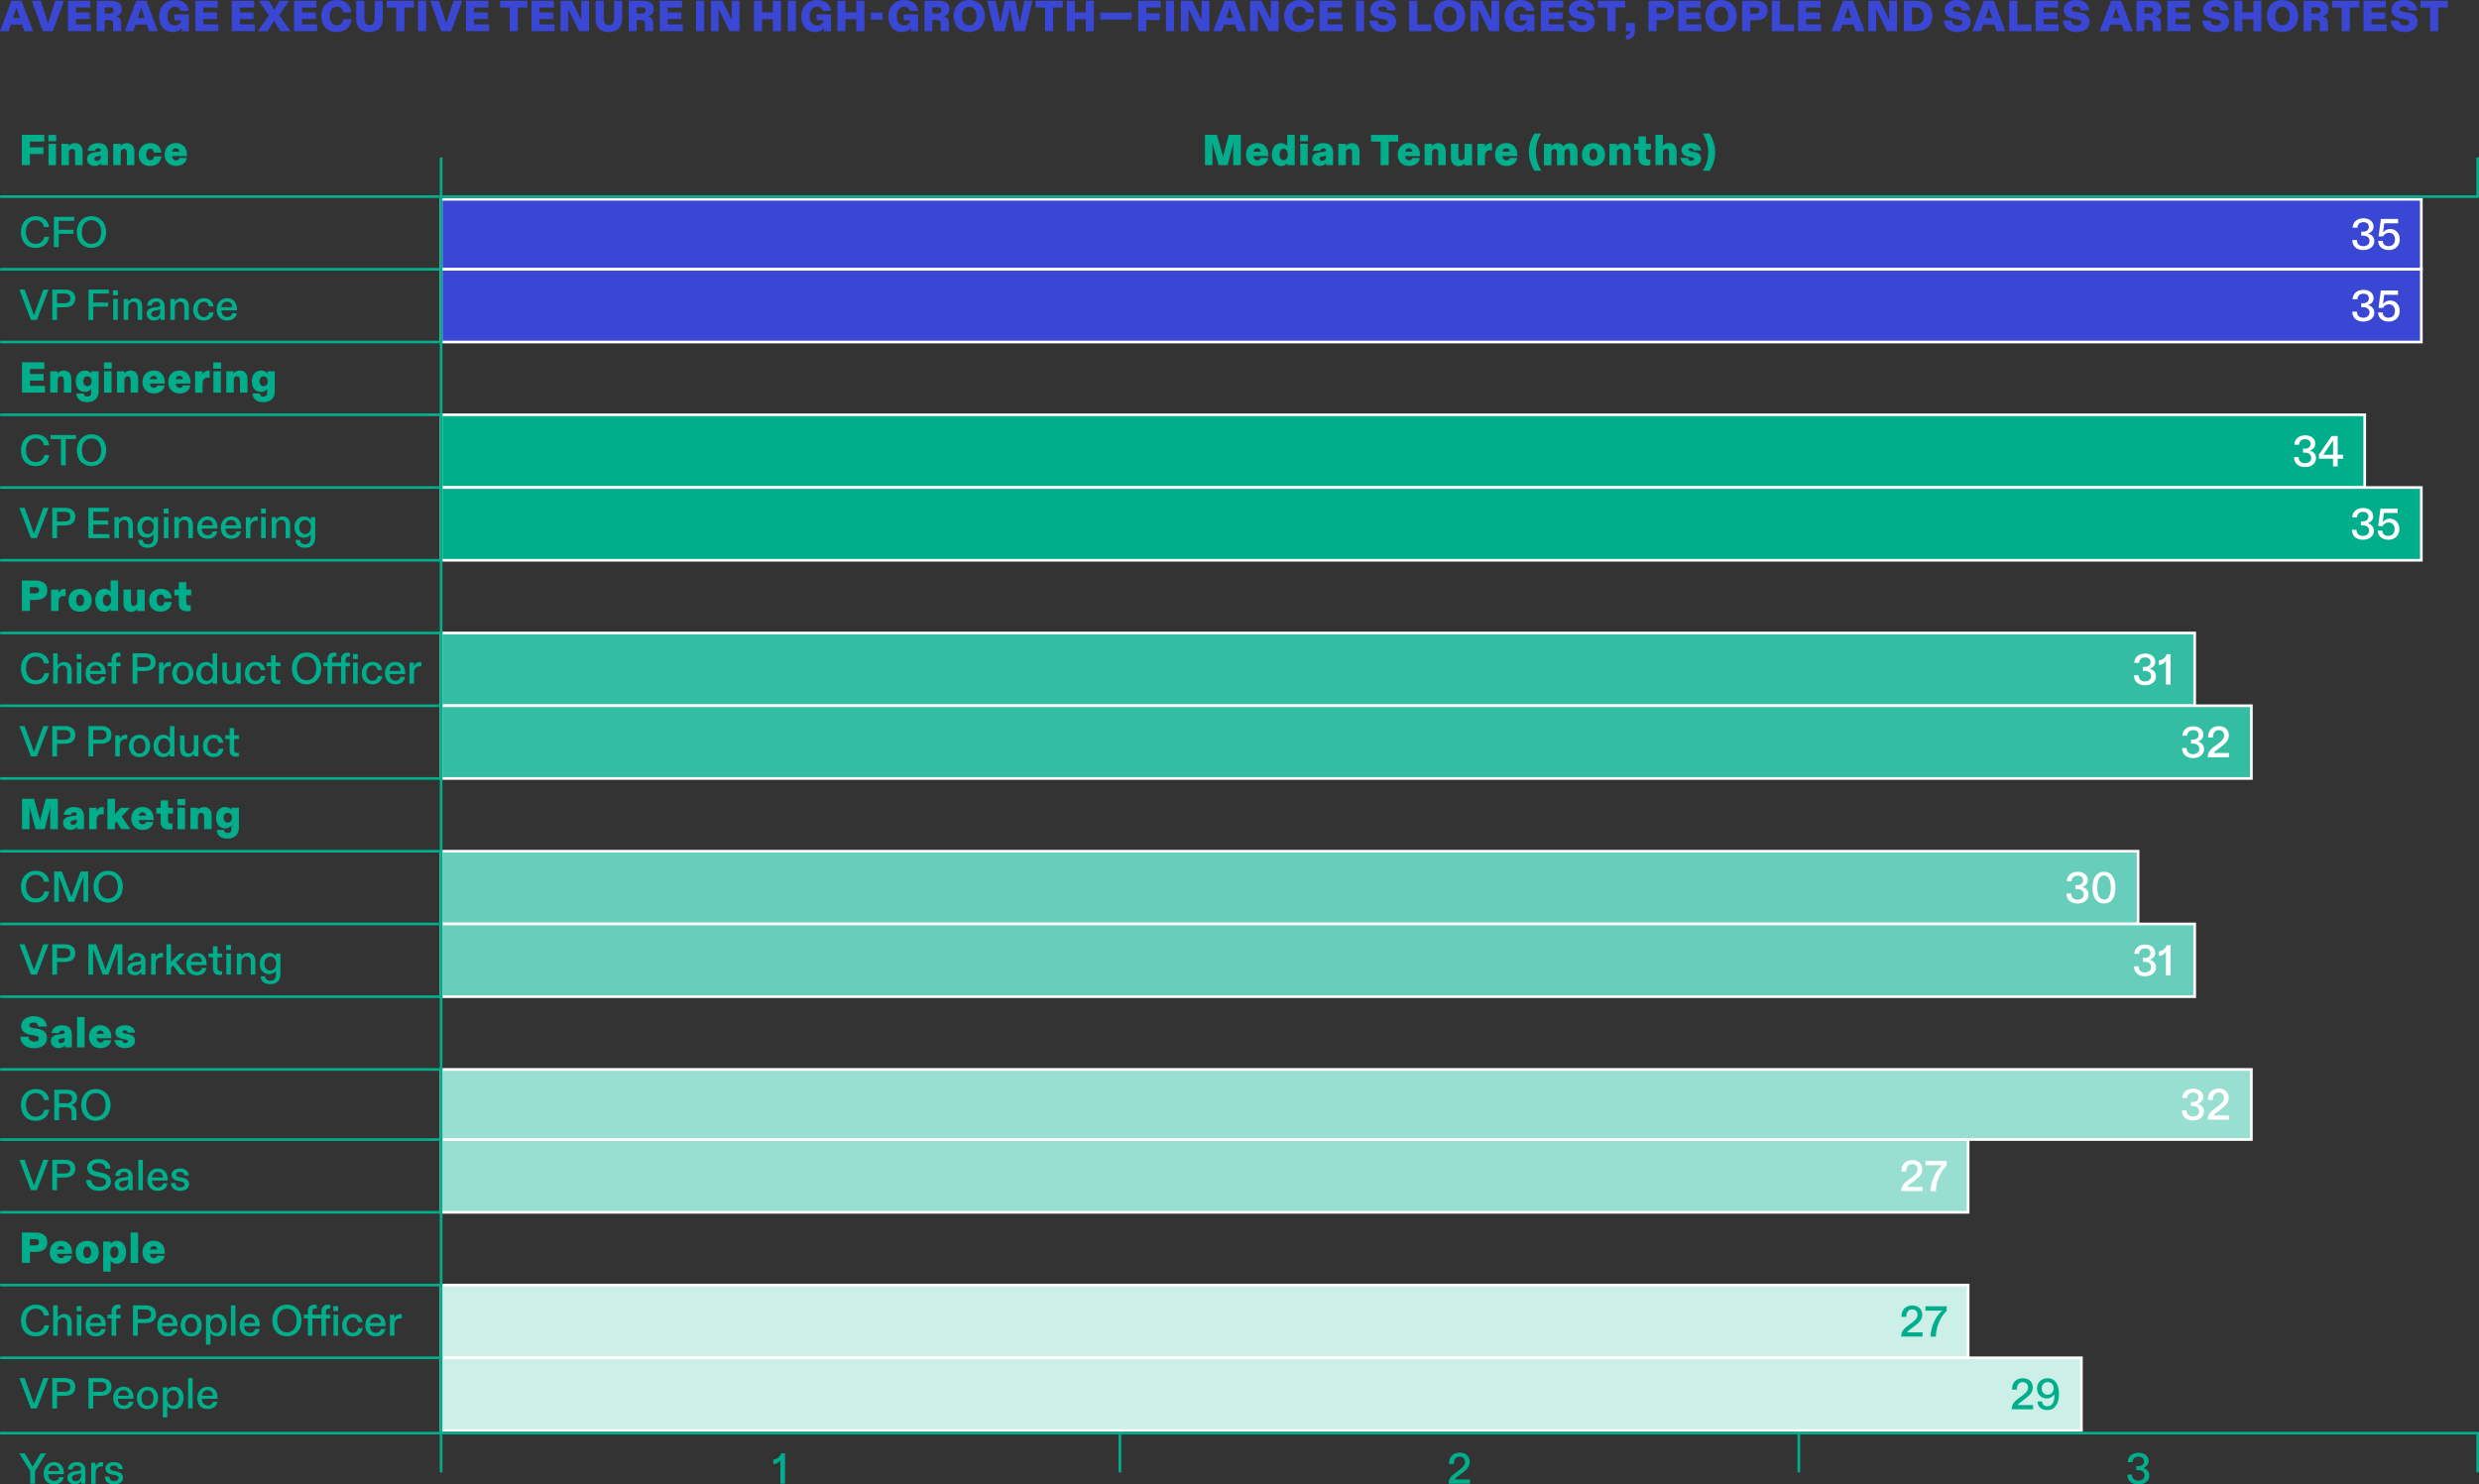
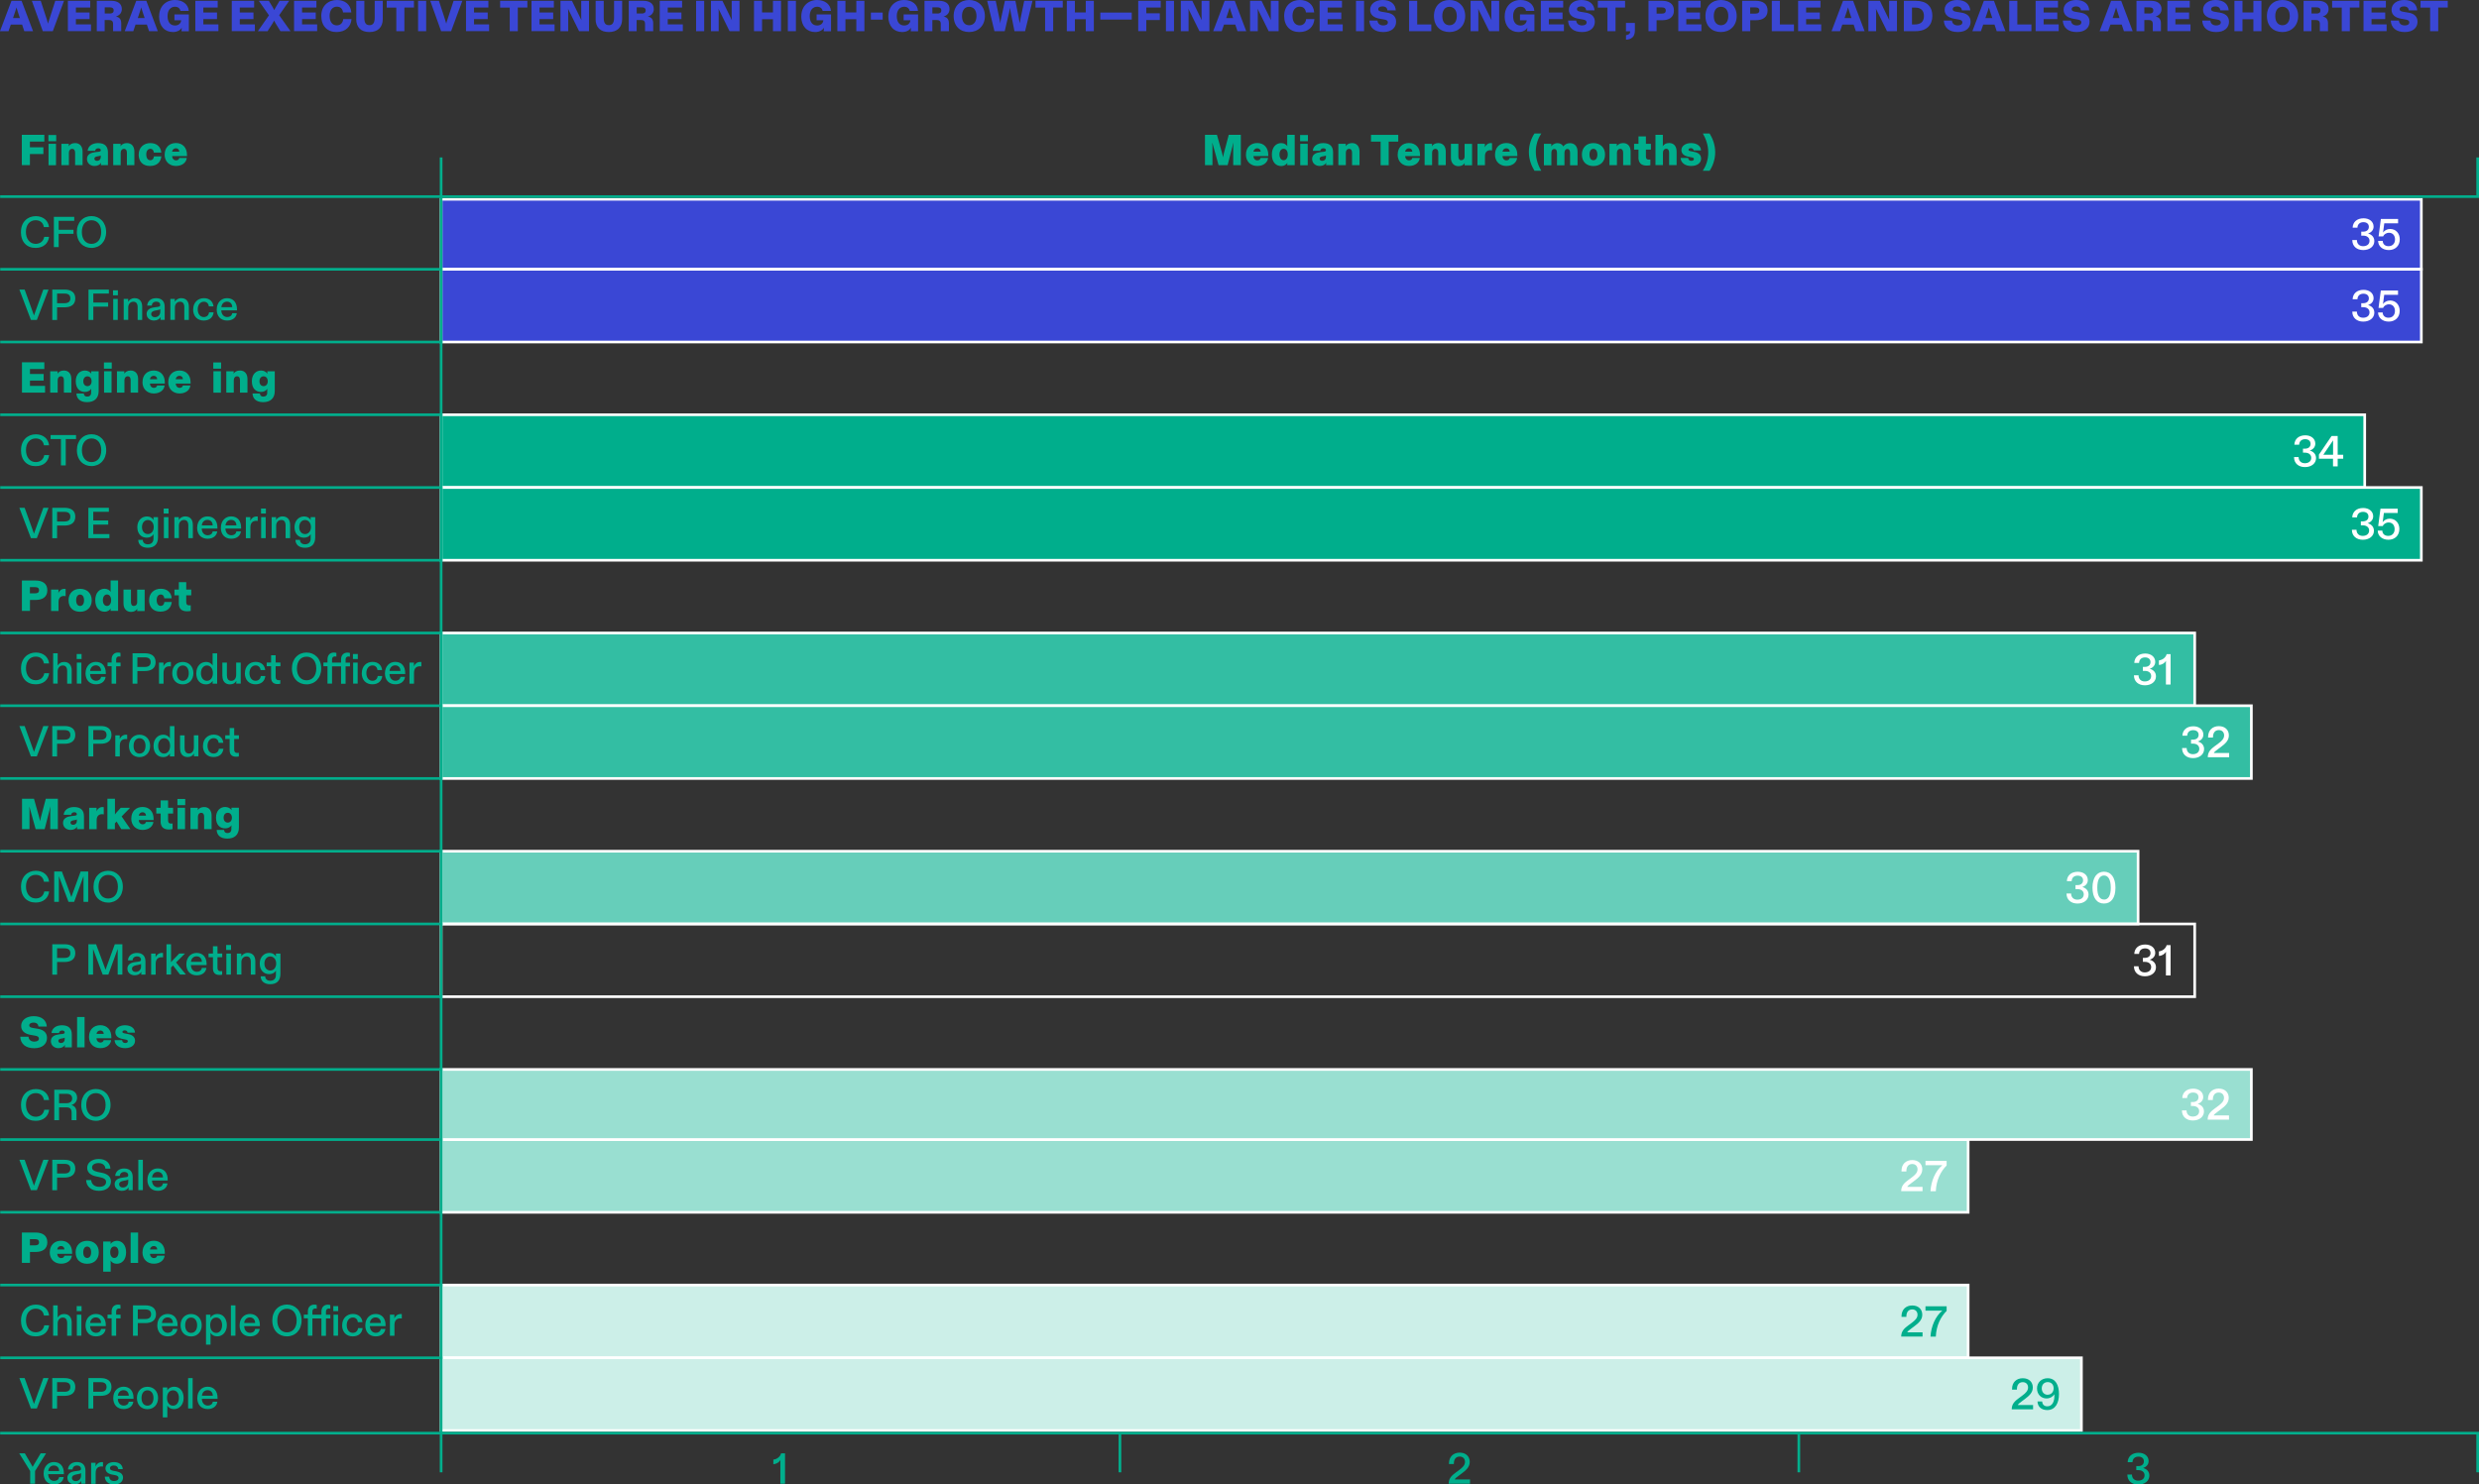
<svg xmlns="http://www.w3.org/2000/svg" id="uuid-6ca1f824-571b-4f61-becb-7c03c9d26dc8" viewBox="0 0 371.36 222.44">
  <rect x="0" y="0" width="371.36" height="222.44" fill="#333333" stroke="none" />
  <defs>
    <style>.uuid-7ab2c40e-a734-4c3c-85a3-77084796e920{stroke:#fff;}.uuid-7ab2c40e-a734-4c3c-85a3-77084796e920,.uuid-945eadb7-e5ea-4b89-9dd5-a719d827d50e{fill:none;stroke-width:.4px;}.uuid-945eadb7-e5ea-4b89-9dd5-a719d827d50e{stroke:#00ae8c;}.uuid-bc63dee7-4129-48b0-a2f6-bf3f90e441a0{fill:#33bea3;}.uuid-bc63dee7-4129-48b0-a2f6-bf3f90e441a0,.uuid-49e82a02-babe-468b-a4bd-1fa02f54c5f3,.uuid-5475845a-2c7f-43ea-a921-c9fe7a5e466d,.uuid-1e238a54-e75e-4ab6-ae3a-990b35d5f59a,.uuid-16a2ea7f-95da-4dc0-8f4e-7cf4fc1c4d40,.uuid-e2f2066b-55ba-4c35-a294-dbfeb589e4d5,.uuid-b332df4f-1eb7-4ff8-a539-672fca960b2e{stroke-width:0px;}.uuid-49e82a02-babe-468b-a4bd-1fa02f54c5f3{fill:#99dfd1;}.uuid-5475845a-2c7f-43ea-a921-c9fe7a5e466d{fill:#3a47d5;}.uuid-1e238a54-e75e-4ab6-ae3a-990b35d5f59a{fill:#ccefe8;}.uuid-16a2ea7f-95da-4dc0-8f4e-7cf4fc1c4d40{fill:#fff;}.uuid-e2f2066b-55ba-4c35-a294-dbfeb589e4d5{fill:#00ae8c;}.uuid-b332df4f-1eb7-4ff8-a539-672fca960b2e{fill:#66ceba;}</style>
  </defs>
  <g id="uuid-b3d967f4-dad5-4c52-b371-e1bdbf03f5cb">
    <rect class="uuid-e2f2066b-55ba-4c35-a294-dbfeb589e4d5" x="66.08" y="62.15" width="288.16" height="10.9" />
    <rect class="uuid-7ab2c40e-a734-4c3c-85a3-77084796e920" x="66.08" y="62.15" width="288.16" height="10.9" />
    <rect class="uuid-bc63dee7-4129-48b0-a2f6-bf3f90e441a0" x="66.08" y="94.85" width="262.69" height="10.9" />
    <rect class="uuid-7ab2c40e-a734-4c3c-85a3-77084796e920" x="66.08" y="94.85" width="262.69" height="10.9" />
    <rect class="uuid-b332df4f-1eb7-4ff8-a539-672fca960b2e" x="66.08" y="127.55" width="254.21" height="10.9" />
    <rect class="uuid-7ab2c40e-a734-4c3c-85a3-77084796e920" x="66.08" y="127.55" width="254.21" height="10.9" />
    <rect class="uuid-1e238a54-e75e-4ab6-ae3a-990b35d5f59a" x="66.08" y="192.56" width="228.75" height="10.9" />
    <rect class="uuid-7ab2c40e-a734-4c3c-85a3-77084796e920" x="66.08" y="192.56" width="228.75" height="10.9" />
    <rect class="uuid-e2f2066b-55ba-4c35-a294-dbfeb589e4d5" x="66.08" y="73.05" width="296.64" height="10.9" />
    <rect class="uuid-7ab2c40e-a734-4c3c-85a3-77084796e920" x="66.08" y="73.05" width="296.64" height="10.9" />
    <rect class="uuid-bc63dee7-4129-48b0-a2f6-bf3f90e441a0" x="66.08" y="105.75" width="271.18" height="10.9" />
    <rect class="uuid-7ab2c40e-a734-4c3c-85a3-77084796e920" x="66.08" y="105.75" width="271.18" height="10.9" />
    <rect class="uuid-49e82a02-babe-468b-a4bd-1fa02f54c5f3" x="66.08" y="170.76" width="228.75" height="10.9" />
    <rect class="uuid-7ab2c40e-a734-4c3c-85a3-77084796e920" x="66.08" y="170.76" width="228.75" height="10.9" />
-     <rect class="uuid-b332df4f-1eb7-4ff8-a539-672fca960b2e" x="66.08" y="138.45" width="262.69" height="10.9" />
    <rect class="uuid-7ab2c40e-a734-4c3c-85a3-77084796e920" x="66.08" y="138.45" width="262.69" height="10.9" />
    <rect class="uuid-1e238a54-e75e-4ab6-ae3a-990b35d5f59a" x="66.08" y="203.46" width="245.72" height="10.9" />
    <rect class="uuid-7ab2c40e-a734-4c3c-85a3-77084796e920" x="66.08" y="203.46" width="245.72" height="10.9" />
    <rect class="uuid-49e82a02-babe-468b-a4bd-1fa02f54c5f3" x="66.08" y="160.25" width="271.18" height="10.5" />
    <rect class="uuid-7ab2c40e-a734-4c3c-85a3-77084796e920" x="66.08" y="160.25" width="271.18" height="10.5" />
    <rect class="uuid-5475845a-2c7f-43ea-a921-c9fe7a5e466d" x="66.08" y="40.35" width="296.64" height="10.9" />
    <rect class="uuid-7ab2c40e-a734-4c3c-85a3-77084796e920" x="66.08" y="40.35" width="296.64" height="10.9" />
    <rect class="uuid-5475845a-2c7f-43ea-a921-c9fe7a5e466d" x="66.08" y="29.86" width="296.64" height="10.46" />
    <rect class="uuid-7ab2c40e-a734-4c3c-85a3-77084796e920" x="66.08" y="29.86" width="296.64" height="10.46" />
    <line class="uuid-945eadb7-e5ea-4b89-9dd5-a719d827d50e" x1="371.36" y1="29.46" x2=".02" y2="29.46" />
    <line class="uuid-945eadb7-e5ea-4b89-9dd5-a719d827d50e" x1="66.28" y1="40.35" x2=".03" y2="40.35" />
    <line class="uuid-945eadb7-e5ea-4b89-9dd5-a719d827d50e" x1="66.28" y1="51.25" x2=".03" y2="51.25" />
    <line class="uuid-945eadb7-e5ea-4b89-9dd5-a719d827d50e" x1="66.28" y1="62.15" x2=".03" y2="62.15" />
    <line class="uuid-945eadb7-e5ea-4b89-9dd5-a719d827d50e" x1="66.28" y1="83.95" x2=".03" y2="83.95" />
    <line class="uuid-945eadb7-e5ea-4b89-9dd5-a719d827d50e" x1="66.28" y1="105.75" x2=".03" y2="105.75" />
    <line class="uuid-945eadb7-e5ea-4b89-9dd5-a719d827d50e" x1="66.28" y1="73.05" x2=".03" y2="73.05" />
    <line class="uuid-945eadb7-e5ea-4b89-9dd5-a719d827d50e" x1="66.28" y1="94.85" x2=".03" y2="94.85" />
    <line class="uuid-945eadb7-e5ea-4b89-9dd5-a719d827d50e" x1="66.28" y1="116.65" x2=".03" y2="116.65" />
    <line class="uuid-945eadb7-e5ea-4b89-9dd5-a719d827d50e" x1="66.28" y1="138.45" x2=".03" y2="138.45" />
    <line class="uuid-945eadb7-e5ea-4b89-9dd5-a719d827d50e" x1="66.28" y1="160.25" x2=".03" y2="160.25" />
    <line class="uuid-945eadb7-e5ea-4b89-9dd5-a719d827d50e" x1="66.28" y1="170.76" x2=".03" y2="170.76" />
    <line class="uuid-945eadb7-e5ea-4b89-9dd5-a719d827d50e" x1="66.08" y1="181.65" x2=".03" y2="181.65" />
    <line class="uuid-945eadb7-e5ea-4b89-9dd5-a719d827d50e" x1="66.28" y1="192.56" x2=".03" y2="192.56" />
    <line class="uuid-945eadb7-e5ea-4b89-9dd5-a719d827d50e" x1="66.28" y1="203.46" x2=".03" y2="203.46" />
    <line class="uuid-945eadb7-e5ea-4b89-9dd5-a719d827d50e" x1="66.28" y1="127.55" x2=".03" y2="127.55" />
    <line class="uuid-945eadb7-e5ea-4b89-9dd5-a719d827d50e" x1="66.28" y1="149.35" x2=".03" y2="149.35" />
    <line class="uuid-945eadb7-e5ea-4b89-9dd5-a719d827d50e" x1="371.36" y1="214.75" x2=".02" y2="214.75" />
    <path class="uuid-e2f2066b-55ba-4c35-a294-dbfeb589e4d5" d="M3.14,34.74c0-1.44.96-2.35,2.22-2.35,1.1,0,1.88.66,1.98,1.64h-.77c-.1-.63-.52-1.03-1.23-1.03-.86,0-1.46.66-1.46,1.74s.6,1.8,1.46,1.8c.71,0,1.18-.43,1.28-1.05h.73c-.12,1.01-.87,1.66-2.02,1.66-1.33,0-2.2-.89-2.2-2.41Z" />
    <path class="uuid-e2f2066b-55ba-4c35-a294-dbfeb589e4d5" d="M8.06,32.49h3.06v.6h-2.33v1.34h2.22v.61h-2.22v1.99h-.72v-4.55Z" />
    <path class="uuid-e2f2066b-55ba-4c35-a294-dbfeb589e4d5" d="M11.51,34.77c0-1.45.94-2.39,2.19-2.39s2.2.95,2.2,2.39-.96,2.38-2.2,2.38-2.19-.9-2.19-2.38ZM13.7,36.54c.87,0,1.46-.66,1.46-1.77s-.59-1.77-1.46-1.77-1.44.68-1.44,1.77.58,1.77,1.44,1.77Z" />
    <path class="uuid-e2f2066b-55ba-4c35-a294-dbfeb589e4d5" d="M3.27,20.2h3.37v1.01h-2.16v.86h2.02v1.01h-2.02v1.66h-1.21v-4.55Z" />
    <path class="uuid-e2f2066b-55ba-4c35-a294-dbfeb589e4d5" d="M7.25,20.23h1.17v.93h-1.17v-.93ZM7.27,21.55h1.12v3.21h-1.12v-3.21Z" />
    <path class="uuid-e2f2066b-55ba-4c35-a294-dbfeb589e4d5" d="M9.2,21.55h1.11v.1c0,.08,0,.16-.02.27.15-.25.46-.48.96-.48.74,0,1.12.53,1.12,1.28v2.03h-1.12v-1.87c0-.38-.16-.58-.44-.58s-.49.23-.49.58v1.87h-1.12v-3.21Z" />
    <path class="uuid-e2f2066b-55ba-4c35-a294-dbfeb589e4d5" d="M13.03,23.83c0-.73.62-.96,1.29-1.04l.45-.05c.25-.03.33-.1.33-.23,0-.17-.14-.29-.38-.29-.26,0-.44.14-.47.38h-1.12c.05-.67.64-1.16,1.56-1.16,1.04,0,1.48.52,1.48,1.42v1.89h-1.05v-.1c0-.1.01-.19.03-.27-.18.3-.52.49-1,.49-.57,0-1.12-.38-1.12-1.05ZM14.53,24.1c.33,0,.56-.23.56-.57v-.24c-.05.05-.15.08-.33.11l-.18.03c-.27.05-.44.14-.44.34s.15.33.38.33Z" />
    <path class="uuid-e2f2066b-55ba-4c35-a294-dbfeb589e4d5" d="M16.96,21.55h1.11v.1c0,.08,0,.16-.02.27.15-.25.46-.48.96-.48.74,0,1.12.53,1.12,1.28v2.03h-1.12v-1.87c0-.38-.16-.58-.44-.58s-.49.23-.49.58v1.87h-1.12v-3.21Z" />
    <path class="uuid-e2f2066b-55ba-4c35-a294-dbfeb589e4d5" d="M20.78,23.15c0-1.09.79-1.71,1.74-1.71,1.03,0,1.58.62,1.64,1.43h-1.11c-.03-.31-.19-.57-.53-.57-.32,0-.61.26-.61.84,0,.53.23.87.6.87.34,0,.53-.26.55-.58h1.11c-.1.88-.67,1.44-1.71,1.44s-1.69-.64-1.69-1.73Z" />
    <path class="uuid-e2f2066b-55ba-4c35-a294-dbfeb589e4d5" d="M24.67,23.15c0-1.05.69-1.72,1.69-1.72s1.65.7,1.65,1.77v.19h-2.22c0,.38.27.64.58.64.25,0,.44-.12.49-.36h1.12c-.07.67-.68,1.2-1.62,1.2s-1.7-.62-1.7-1.72ZM26.86,22.73c0-.32-.23-.51-.51-.51-.31,0-.53.21-.57.51h1.08Z" />
    <path class="uuid-e2f2066b-55ba-4c35-a294-dbfeb589e4d5" d="M4.52,220.43l-1.64-2.65h.84l.9,1.54c.1.16.18.32.27.49l.28-.49.92-1.54h.81l-1.65,2.65v1.9h-.73v-1.9Z" />
    <path class="uuid-e2f2066b-55ba-4c35-a294-dbfeb589e4d5" d="M6.54,220.75c0-.98.65-1.67,1.54-1.67.95,0,1.49.66,1.49,1.68v.14h-2.35c.01.61.38,1.01.89,1.01.36,0,.68-.17.75-.58h.68c-.07.6-.56,1.11-1.44,1.11-.94,0-1.57-.6-1.57-1.69ZM8.86,220.43c0-.49-.3-.83-.79-.83s-.8.36-.84.83h1.63Z" />
    <path class="uuid-e2f2066b-55ba-4c35-a294-dbfeb589e4d5" d="M10.09,221.47c0-.66.52-.93,1.14-1.01l.57-.08c.25-.03.33-.12.33-.3,0-.28-.22-.48-.57-.48-.43,0-.67.23-.69.59h-.69c.03-.62.53-1.11,1.33-1.11.87,0,1.29.49,1.29,1.29v1.96h-.63v-.14c0-.1,0-.19.01-.29-.16.32-.49.53-1,.53-.57,0-1.08-.36-1.08-.97ZM11.33,221.94c.46,0,.81-.32.81-.81v-.4c-.05.07-.17.1-.36.14l-.36.07c-.37.07-.64.21-.64.52s.24.48.54.48Z" />
    <path class="uuid-e2f2066b-55ba-4c35-a294-dbfeb589e4d5" d="M13.64,219.19h.68v.19c0,.12,0,.24-.01.36.16-.36.48-.65.96-.65.05,0,.1,0,.16.01v.66s-.11-.02-.2-.02c-.55,0-.9.29-.9.99v1.62h-.68v-3.15Z" />
    <path class="uuid-e2f2066b-55ba-4c35-a294-dbfeb589e4d5" d="M15.68,221.27h.68c.02.4.28.66.74.66.4,0,.66-.18.66-.46,0-.23-.18-.36-.53-.43l-.43-.08c-.62-.12-1-.42-1-.93,0-.54.51-.94,1.26-.94.8,0,1.29.4,1.33,1.05h-.68c-.03-.34-.28-.54-.67-.54-.34,0-.57.15-.57.4,0,.22.16.33.53.4l.44.08c.59.12.99.4.99.94,0,.58-.5,1.03-1.31,1.03-.87,0-1.39-.46-1.42-1.17Z" />
    <path class="uuid-e2f2066b-55ba-4c35-a294-dbfeb589e4d5" d="M116.92,218.77c-.21.35-.59.61-1.07.63v-.68c.56-.07,1.03-.44,1.16-.94h.59v4.55h-.7v-3.19c0-.13,0-.25.01-.38Z" />
    <path class="uuid-e2f2066b-55ba-4c35-a294-dbfeb589e4d5" d="M218.17,220.59l.44-.33c.44-.33.85-.69.85-1.2,0-.47-.3-.8-.79-.8-.55,0-.88.38-.88,1.06v.06h-.73v-.1c0-.99.65-1.61,1.61-1.61.91,0,1.5.56,1.5,1.38,0,.76-.51,1.24-1.26,1.79l-.31.23c-.44.32-.62.47-.68.62h2.29v.64h-3.2c.01-.81.43-1.21,1.16-1.75Z" />
    <path class="uuid-e2f2066b-55ba-4c35-a294-dbfeb589e4d5" d="M318.66,220.95h.71c0,.56.36.92.93.92s.96-.3.96-.81c0-.49-.4-.77-.94-.77h-.3v-.6h.31c.45,0,.83-.23.83-.72,0-.43-.31-.7-.81-.7-.55,0-.88.32-.9.83h-.72c.03-.85.65-1.41,1.64-1.41.87,0,1.5.5,1.5,1.25,0,.49-.32.87-.83,1.03.57.16.94.55.94,1.14,0,.79-.69,1.35-1.66,1.35s-1.64-.57-1.64-1.5Z" />
    <path class="uuid-e2f2066b-55ba-4c35-a294-dbfeb589e4d5" d="M180.49,20.2h1.81l.79,2.81c.06.21.1.4.12.57.03-.17.06-.35.12-.57l.74-2.81h1.81v4.55h-1.14v-2.76c.01-.23.02-.45.04-.67l-.88,3.43h-1.35l-.95-3.41c.02.22.03.44.03.66v2.75s-1.12,0-1.12,0v-4.55Z" />
    <path class="uuid-e2f2066b-55ba-4c35-a294-dbfeb589e4d5" d="M186.65,23.15c0-1.05.69-1.72,1.69-1.72s1.65.7,1.65,1.77v.19h-2.22c0,.38.27.64.58.64.25,0,.44-.12.49-.36h1.12c-.07.67-.68,1.2-1.62,1.2s-1.7-.62-1.7-1.72ZM188.85,22.73c0-.32-.23-.51-.51-.51-.31,0-.53.21-.57.51h1.08Z" />
    <path class="uuid-e2f2066b-55ba-4c35-a294-dbfeb589e4d5" d="M190.53,23.15c0-1.16.68-1.71,1.39-1.71.46,0,.78.24.94.48-.03-.12-.03-.21-.03-.32v-1.4h1.12v4.55h-1.12v-.09c0-.08,0-.16.03-.27-.15.23-.44.49-.93.49-.79,0-1.4-.57-1.4-1.73ZM192.29,24.01c.36,0,.62-.34.62-.86s-.25-.86-.62-.86-.62.33-.62.86.26.86.62.86Z" />
    <path class="uuid-e2f2066b-55ba-4c35-a294-dbfeb589e4d5" d="M194.76,20.23h1.17v.93h-1.17v-.93ZM194.78,21.55h1.12v3.21h-1.12v-3.21Z" />
    <path class="uuid-e2f2066b-55ba-4c35-a294-dbfeb589e4d5" d="M196.56,23.83c0-.73.62-.96,1.29-1.04l.45-.05c.25-.03.33-.1.33-.23,0-.17-.14-.29-.38-.29-.26,0-.44.14-.47.38h-1.12c.05-.67.64-1.16,1.56-1.16,1.04,0,1.48.52,1.48,1.42v1.89h-1.05v-.1c0-.1.01-.19.03-.27-.18.3-.52.49-1,.49-.57,0-1.12-.38-1.12-1.05ZM198.07,24.1c.33,0,.56-.23.56-.57v-.24c-.05.05-.15.08-.33.11l-.18.03c-.27.05-.44.14-.44.34s.15.33.38.33Z" />
    <path class="uuid-e2f2066b-55ba-4c35-a294-dbfeb589e4d5" d="M200.49,21.55h1.11v.1c0,.08,0,.16-.02.27.15-.25.46-.48.96-.48.74,0,1.12.53,1.12,1.28v2.03h-1.12v-1.87c0-.38-.16-.58-.44-.58s-.49.23-.49.58v1.87h-1.12v-3.21Z" />
    <path class="uuid-e2f2066b-55ba-4c35-a294-dbfeb589e4d5" d="M206.82,21.22h-1.44v-1.01h4.08v1.01h-1.43v3.54h-1.21v-3.54Z" />
    <path class="uuid-e2f2066b-55ba-4c35-a294-dbfeb589e4d5" d="M209.38,23.15c0-1.05.69-1.72,1.69-1.72s1.65.7,1.65,1.77v.19h-2.22c0,.38.27.64.58.64.25,0,.44-.12.49-.36h1.12c-.07.67-.68,1.2-1.62,1.2s-1.7-.62-1.7-1.72ZM211.57,22.73c0-.32-.23-.51-.51-.51-.31,0-.53.21-.57.51h1.08Z" />
    <path class="uuid-e2f2066b-55ba-4c35-a294-dbfeb589e4d5" d="M213.41,21.55h1.11v.1c0,.08,0,.16-.02.27.15-.25.46-.48.96-.48.74,0,1.12.53,1.12,1.28v2.03h-1.12v-1.87c0-.38-.16-.58-.44-.58s-.49.23-.49.58v1.87h-1.12v-3.21Z" />
    <path class="uuid-e2f2066b-55ba-4c35-a294-dbfeb589e4d5" d="M217.35,23.6v-2.05h1.12v1.89c0,.35.14.57.42.57s.51-.19.51-.57v-1.88h1.12v3.21h-1.12v-.09c0-.1,0-.17.03-.27-.18.29-.47.49-.96.49-.64,0-1.12-.45-1.12-1.27Z" />
    <path class="uuid-e2f2066b-55ba-4c35-a294-dbfeb589e4d5" d="M221.34,21.55h1.1v.2c0,.13,0,.23-.03.34.17-.37.47-.65.93-.65.06,0,.12,0,.17.02v1.08c-.07-.02-.14-.03-.25-.03-.43,0-.81.23-.81.9v1.35h-1.12v-3.21Z" />
    <path class="uuid-e2f2066b-55ba-4c35-a294-dbfeb589e4d5" d="M223.96,23.15c0-1.05.69-1.72,1.69-1.72s1.65.7,1.65,1.77v.19h-2.22c0,.38.27.64.58.64.25,0,.44-.12.49-.36h1.12c-.07.67-.68,1.2-1.62,1.2s-1.7-.62-1.7-1.72ZM226.16,22.73c0-.32-.23-.51-.51-.51-.31,0-.53.21-.57.51h1.08Z" />
    <path class="uuid-e2f2066b-55ba-4c35-a294-dbfeb589e4d5" d="M229.03,22.76c0-1.12.42-2.15.84-2.76h1.02c-.45.68-.82,1.59-.82,2.74s.38,2.1.81,2.85h-1.01c-.44-.7-.84-1.68-.84-2.83Z" />
    <path class="uuid-e2f2066b-55ba-4c35-a294-dbfeb589e4d5" d="M231.29,21.55h1.1v.12c0,.08,0,.16-.02.27.15-.23.46-.49.96-.49.39,0,.7.2.86.49.18-.26.51-.49.99-.49.73,0,1.14.52,1.14,1.27v2.05h-1.12v-1.88c0-.35-.14-.57-.4-.57s-.44.21-.44.57v1.88h-1.12v-1.88c0-.35-.13-.57-.4-.57s-.44.21-.44.57v1.88h-1.12v-3.21Z" />
    <path class="uuid-e2f2066b-55ba-4c35-a294-dbfeb589e4d5" d="M236.97,23.16c0-1.08.73-1.72,1.73-1.72s1.74.64,1.74,1.72-.72,1.72-1.74,1.72-1.73-.6-1.73-1.72ZM238.7,24.01c.36,0,.59-.32.59-.85s-.23-.86-.59-.86-.59.31-.59.86.23.85.59.85Z" />
    <path class="uuid-e2f2066b-55ba-4c35-a294-dbfeb589e4d5" d="M241.1,21.55h1.11v.1c0,.08,0,.16-.02.27.15-.25.46-.48.96-.48.74,0,1.12.53,1.12,1.28v2.03h-1.12v-1.87c0-.38-.16-.58-.44-.58s-.49.23-.49.58v1.87h-1.12v-3.21Z" />
    <path class="uuid-e2f2066b-55ba-4c35-a294-dbfeb589e4d5" d="M245.45,23.58v-1.16h-.66v-.87h.66v-1.11h1.11v1.11h.75v.87h-.75v1.01c0,.31.1.49.46.49.06,0,.14,0,.21-.02v.85c-.11.03-.33.06-.54.06-.85,0-1.25-.42-1.25-1.24Z" />
    <path class="uuid-e2f2066b-55ba-4c35-a294-dbfeb589e4d5" d="M247.98,20.2h1.12v1.44c0,.08,0,.15-.02.27.16-.25.46-.48.96-.48.74,0,1.12.53,1.12,1.28v2.03h-1.12v-1.87c0-.38-.16-.58-.44-.58s-.49.23-.49.58v1.87h-1.12v-4.55Z" />
    <path class="uuid-e2f2066b-55ba-4c35-a294-dbfeb589e4d5" d="M251.77,23.67h1.12c.02.25.17.43.46.43.24,0,.4-.1.4-.27,0-.14-.1-.21-.34-.25l-.53-.11c-.6-.13-1-.43-1-1s.58-1.03,1.43-1.03c.93,0,1.48.46,1.51,1.1h-1.11c-.02-.19-.16-.34-.41-.34-.2,0-.36.08-.36.23,0,.12.08.18.36.23l.49.1c.58.11,1.04.39,1.04,1.01,0,.65-.58,1.1-1.5,1.1s-1.53-.49-1.57-1.2Z" />
    <path class="uuid-e2f2066b-55ba-4c35-a294-dbfeb589e4d5" d="M256.94,22.83c0,1.12-.42,2.15-.84,2.76h-1.02c.45-.68.82-1.59.82-2.74s-.38-2.1-.81-2.85h1.01c.44.7.84,1.68.84,2.83Z" />
    <path class="uuid-e2f2066b-55ba-4c35-a294-dbfeb589e4d5" d="M2.89,43.39h.8l1.19,3.29c.08.21.14.39.21.59.06-.19.13-.38.21-.59l1.19-3.29h.78l-1.75,4.55h-.89l-1.73-4.55Z" />
    <path class="uuid-e2f2066b-55ba-4c35-a294-dbfeb589e4d5" d="M7.83,43.39h1.84c.87,0,1.61.34,1.61,1.33s-.74,1.33-1.61,1.33h-1.12v1.9h-.72v-4.55ZM9.67,45.43c.62,0,.87-.28.87-.72s-.25-.72-.87-.72h-1.12v1.44h1.12Z" />
    <path class="uuid-e2f2066b-55ba-4c35-a294-dbfeb589e4d5" d="M13.25,43.39h3.06v.6h-2.33v1.35h2.22v.61h-2.22v1.99h-.72v-4.55Z" />
    <path class="uuid-e2f2066b-55ba-4c35-a294-dbfeb589e4d5" d="M16.93,43.5h.73v.75h-.73v-.75ZM16.96,44.79h.68v3.15h-.68v-3.15Z" />
    <path class="uuid-e2f2066b-55ba-4c35-a294-dbfeb589e4d5" d="M18.52,44.79h.68v.17c0,.08,0,.16-.01.26.17-.29.51-.54.97-.54.72,0,1.14.47,1.14,1.27v1.99h-.68v-1.9c0-.53-.21-.83-.64-.83-.47,0-.77.38-.77.85v1.87h-.68v-3.15Z" />
    <path class="uuid-e2f2066b-55ba-4c35-a294-dbfeb589e4d5" d="M21.96,47.07c0-.66.52-.93,1.14-1.01l.57-.08c.25-.03.33-.12.33-.3,0-.28-.22-.48-.57-.48-.43,0-.67.23-.69.59h-.69c.03-.62.53-1.11,1.33-1.11.87,0,1.29.49,1.29,1.29v1.96h-.63v-.14c0-.1,0-.19.01-.29-.16.32-.49.53-1,.53-.57,0-1.08-.36-1.08-.97ZM23.2,47.53c.46,0,.81-.33.81-.81v-.4c-.05.07-.17.1-.36.14l-.36.07c-.37.07-.64.21-.64.52s.24.48.54.48Z" />
    <path class="uuid-e2f2066b-55ba-4c35-a294-dbfeb589e4d5" d="M25.51,44.79h.68v.17c0,.08,0,.16-.01.26.17-.29.51-.54.97-.54.72,0,1.14.47,1.14,1.27v1.99h-.68v-1.9c0-.53-.21-.83-.64-.83-.47,0-.77.38-.77.85v1.87h-.68v-3.15Z" />
    <path class="uuid-e2f2066b-55ba-4c35-a294-dbfeb589e4d5" d="M28.94,46.36c0-1.03.7-1.68,1.61-1.68.83,0,1.36.5,1.43,1.23h-.69c-.04-.38-.29-.7-.75-.7-.53,0-.92.46-.92,1.14s.36,1.16.91,1.16c.47,0,.74-.3.79-.71h.68c-.08.74-.59,1.23-1.49,1.23s-1.58-.6-1.58-1.68Z" />
    <path class="uuid-e2f2066b-55ba-4c35-a294-dbfeb589e4d5" d="M32.47,46.35c0-.98.65-1.67,1.54-1.67.95,0,1.49.66,1.49,1.68v.14h-2.35c.01.61.38,1.01.89,1.01.36,0,.68-.17.75-.58h.68c-.07.6-.56,1.1-1.44,1.1-.94,0-1.57-.6-1.57-1.69ZM34.79,46.03c0-.49-.3-.83-.79-.83s-.8.36-.84.83h1.63Z" />
    <path class="uuid-e2f2066b-55ba-4c35-a294-dbfeb589e4d5" d="M3.28,54.29h3.36v1.01h-2.15v.74h2.05v.99h-2.05v.79h2.26v1.01h-3.46v-4.55Z" />
    <path class="uuid-e2f2066b-55ba-4c35-a294-dbfeb589e4d5" d="M7.52,55.63h1.11v.1c0,.08,0,.16-.02.27.15-.25.46-.48.96-.48.74,0,1.12.53,1.12,1.28v2.03h-1.12v-1.87c0-.38-.16-.58-.44-.58s-.49.23-.49.58v1.87h-1.12v-3.21Z" />
    <path class="uuid-e2f2066b-55ba-4c35-a294-dbfeb589e4d5" d="M11.44,58.96h1.12c.01.29.17.47.51.47s.58-.2.58-.57v-.26c0-.11,0-.21.02-.34-.16.26-.51.47-.94.47-.81,0-1.38-.54-1.38-1.61s.66-1.6,1.37-1.6c.46,0,.8.23.96.48-.02-.12-.02-.21-.02-.32v-.05h1.12v2.96c0,1.14-.7,1.67-1.74,1.67s-1.57-.53-1.59-1.31ZM13.1,57.86c.36,0,.62-.28.62-.73s-.25-.74-.62-.74-.62.29-.62.74.25.73.62.73Z" />
    <path class="uuid-e2f2066b-55ba-4c35-a294-dbfeb589e4d5" d="M15.57,54.31h1.17v.93h-1.17v-.93ZM15.59,55.63h1.12v3.21h-1.12v-3.21Z" />
    <path class="uuid-e2f2066b-55ba-4c35-a294-dbfeb589e4d5" d="M17.52,55.63h1.11v.1c0,.08,0,.16-.02.27.15-.25.46-.48.96-.48.74,0,1.12.53,1.12,1.28v2.03h-1.12v-1.87c0-.38-.16-.58-.44-.58s-.49.23-.49.58v1.87h-1.12v-3.21Z" />
    <path class="uuid-e2f2066b-55ba-4c35-a294-dbfeb589e4d5" d="M21.35,57.24c0-1.05.69-1.72,1.69-1.72s1.65.7,1.65,1.77v.19h-2.22c0,.38.27.64.58.64.25,0,.44-.12.49-.36h1.12c-.07.67-.68,1.2-1.62,1.2s-1.7-.62-1.7-1.72ZM23.54,56.82c0-.32-.23-.51-.51-.51-.31,0-.53.21-.57.51h1.08Z" />
    <path class="uuid-e2f2066b-55ba-4c35-a294-dbfeb589e4d5" d="M25.21,57.24c0-1.05.69-1.72,1.69-1.72s1.65.7,1.65,1.77v.19h-2.22c0,.38.27.64.58.64.25,0,.44-.12.49-.36h1.12c-.07.67-.68,1.2-1.62,1.2s-1.7-.62-1.7-1.72ZM27.4,56.82c0-.32-.23-.51-.51-.51-.31,0-.53.21-.57.51h1.08Z" />
-     <path class="uuid-e2f2066b-55ba-4c35-a294-dbfeb589e4d5" d="M29.24,55.63h1.1v.2c0,.13,0,.23-.03.34.17-.37.47-.65.93-.65.06,0,.12,0,.17.02v1.08c-.07-.02-.14-.03-.25-.03-.43,0-.81.23-.81.9v1.35h-1.12v-3.21Z" />
    <path class="uuid-e2f2066b-55ba-4c35-a294-dbfeb589e4d5" d="M31.95,54.31h1.17v.93h-1.17v-.93ZM31.97,55.63h1.12v3.21h-1.12v-3.21Z" />
    <path class="uuid-e2f2066b-55ba-4c35-a294-dbfeb589e4d5" d="M33.9,55.63h1.11v.1c0,.08,0,.16-.02.27.15-.25.46-.48.96-.48.74,0,1.12.53,1.12,1.28v2.03h-1.12v-1.87c0-.38-.16-.58-.44-.58s-.49.23-.49.58v1.87h-1.12v-3.21Z" />
    <path class="uuid-e2f2066b-55ba-4c35-a294-dbfeb589e4d5" d="M37.82,58.96h1.12c.01.29.17.47.51.47s.58-.2.58-.57v-.26c0-.11,0-.21.02-.34-.16.26-.51.47-.94.47-.81,0-1.38-.54-1.38-1.61s.66-1.6,1.37-1.6c.46,0,.8.23.96.48-.02-.12-.02-.21-.02-.32v-.05h1.12v2.96c0,1.14-.7,1.67-1.74,1.67s-1.57-.53-1.59-1.31ZM39.49,57.86c.36,0,.62-.28.62-.73s-.25-.74-.62-.74-.62.29-.62.74.25.73.62.73Z" />
    <path class="uuid-e2f2066b-55ba-4c35-a294-dbfeb589e4d5" d="M2.89,76.09h.8l1.19,3.29c.08.21.14.39.21.59.06-.19.13-.38.21-.59l1.19-3.29h.78l-1.75,4.55h-.89l-1.73-4.55Z" />
    <path class="uuid-e2f2066b-55ba-4c35-a294-dbfeb589e4d5" d="M7.83,76.09h1.84c.87,0,1.61.34,1.61,1.33s-.74,1.33-1.61,1.33h-1.12v1.9h-.72v-4.55ZM9.67,78.14c.62,0,.87-.28.87-.72s-.25-.72-.87-.72h-1.12v1.44h1.12Z" />
    <path class="uuid-e2f2066b-55ba-4c35-a294-dbfeb589e4d5" d="M13.25,76.09h3.06v.6h-2.34v1.3h2.24v.62h-2.24v1.42h2.42v.61h-3.15v-4.55Z" />
-     <path class="uuid-e2f2066b-55ba-4c35-a294-dbfeb589e4d5" d="M17.13,77.49h.68v.17c0,.08,0,.16-.01.26.17-.29.51-.54.97-.54.72,0,1.14.47,1.14,1.27v1.99h-.68v-1.9c0-.53-.21-.83-.64-.83-.47,0-.77.38-.77.85v1.87h-.68v-3.15Z" />
    <path class="uuid-e2f2066b-55ba-4c35-a294-dbfeb589e4d5" d="M20.71,80.9h.68c0,.4.29.66.75.66.5,0,.85-.28.85-.85v-.36c0-.1,0-.2.01-.3-.18.3-.53.52-1.01.52-.84,0-1.42-.6-1.42-1.59s.66-1.59,1.42-1.59c.54,0,.84.25,1.01.54,0-.09-.01-.18-.01-.28v-.16h.68v3.02c0,1.06-.57,1.57-1.54,1.57-.88,0-1.42-.48-1.42-1.18ZM22.15,80.03c.51,0,.88-.43.88-1.05s-.37-1.06-.88-1.06-.88.44-.88,1.06.36,1.05.88,1.05Z" />
    <path class="uuid-e2f2066b-55ba-4c35-a294-dbfeb589e4d5" d="M24.52,76.2h.73v.75h-.73v-.75ZM24.55,77.49h.68v3.15h-.68v-3.15Z" />
    <path class="uuid-e2f2066b-55ba-4c35-a294-dbfeb589e4d5" d="M26.11,77.49h.68v.17c0,.08,0,.16-.01.26.17-.29.51-.54.97-.54.72,0,1.14.47,1.14,1.27v1.99h-.68v-1.9c0-.53-.21-.83-.64-.83-.47,0-.77.38-.77.85v1.87h-.68v-3.15Z" />
    <path class="uuid-e2f2066b-55ba-4c35-a294-dbfeb589e4d5" d="M29.54,79.05c0-.98.65-1.67,1.54-1.67.95,0,1.49.66,1.49,1.68v.14h-2.35c.01.61.38,1.01.89,1.01.36,0,.68-.17.75-.58h.68c-.07.6-.56,1.1-1.44,1.1-.94,0-1.57-.6-1.57-1.69ZM31.86,78.73c0-.49-.3-.83-.79-.83s-.8.36-.84.83h1.63Z" />
    <path class="uuid-e2f2066b-55ba-4c35-a294-dbfeb589e4d5" d="M33.09,79.05c0-.98.65-1.67,1.54-1.67.95,0,1.49.66,1.49,1.68v.14h-2.35c.01.61.38,1.01.89,1.01.36,0,.68-.17.75-.58h.68c-.07.6-.56,1.1-1.44,1.1-.94,0-1.57-.6-1.57-1.69ZM35.41,78.73c0-.49-.3-.83-.79-.83s-.8.36-.84.83h1.63Z" />
    <path class="uuid-e2f2066b-55ba-4c35-a294-dbfeb589e4d5" d="M36.82,77.49h.68v.19c0,.12,0,.24-.01.36.16-.36.48-.65.96-.65.05,0,.1,0,.16.01v.66s-.11-.02-.2-.02c-.55,0-.9.29-.9.99v1.62h-.68v-3.15Z" />
    <path class="uuid-e2f2066b-55ba-4c35-a294-dbfeb589e4d5" d="M39.1,76.2h.73v.75h-.73v-.75ZM39.12,77.49h.68v3.15h-.68v-3.15Z" />
    <path class="uuid-e2f2066b-55ba-4c35-a294-dbfeb589e4d5" d="M40.68,77.49h.68v.17c0,.08,0,.16-.01.26.17-.29.51-.54.97-.54.72,0,1.14.47,1.14,1.27v1.99h-.68v-1.9c0-.53-.21-.83-.64-.83-.47,0-.77.38-.77.85v1.87h-.68v-3.15Z" />
    <path class="uuid-e2f2066b-55ba-4c35-a294-dbfeb589e4d5" d="M44.26,80.9h.68c0,.4.29.66.75.66.5,0,.85-.28.85-.85v-.36c0-.1,0-.2.01-.3-.18.3-.53.52-1.01.52-.84,0-1.42-.6-1.42-1.59s.66-1.59,1.42-1.59c.54,0,.84.25,1.01.54,0-.09-.01-.18-.01-.28v-.16h.68v3.02c0,1.06-.57,1.57-1.54,1.57-.88,0-1.42-.48-1.42-1.18ZM45.7,80.03c.51,0,.88-.43.88-1.05s-.37-1.06-.88-1.06-.88.44-.88,1.06.36,1.05.88,1.05Z" />
    <path class="uuid-e2f2066b-55ba-4c35-a294-dbfeb589e4d5" d="M3.15,100.13c0-1.44.96-2.35,2.22-2.35,1.11,0,1.89.66,1.98,1.64h-.77c-.1-.63-.52-1.03-1.23-1.03-.86,0-1.46.66-1.46,1.74s.6,1.8,1.46,1.8c.71,0,1.18-.43,1.28-1.05h.73c-.12,1.01-.87,1.66-2.02,1.66-1.33,0-2.2-.89-2.2-2.41ZM7.96,97.89h.68v1.55c0,.09,0,.18-.01.29.18-.31.51-.54.97-.54.72,0,1.14.47,1.14,1.27v1.99h-.68v-1.9c0-.53-.21-.83-.65-.83-.46,0-.77.38-.77.85v1.87h-.68v-4.55ZM11.49,98h.73v.75h-.73v-.75ZM11.51,99.29h.68v3.15h-.68v-3.15ZM12.82,100.85c0-.98.65-1.67,1.54-1.67.95,0,1.49.66,1.49,1.68v.14h-2.35c.01.61.38,1.01.89,1.01.36,0,.68-.18.75-.58h.68c-.07.6-.56,1.11-1.44,1.11-.94,0-1.57-.6-1.57-1.69ZM15.14,100.53c0-.49-.3-.83-.79-.83s-.8.36-.85.83h1.63ZM16.72,99.83h-.61v-.55h.61v-.47c0-.68.41-1.03.96-1.03.17,0,.31.03.37.06v.55c-.05-.01-.13-.03-.21-.03-.27,0-.44.16-.44.44v.49h.66v.55h-.66v2.61h-.68v-2.61ZM19.86,97.89h1.84c.87,0,1.61.34,1.61,1.33s-.74,1.33-1.61,1.33h-1.12v1.9h-.72v-4.55ZM21.7,99.94c.62,0,.87-.28.87-.72s-.25-.72-.87-.72h-1.12v1.44h1.12ZM23.81,99.29h.68v.19c0,.12,0,.24-.01.36.16-.36.48-.65.96-.65.05,0,.1,0,.16.01v.66s-.11-.02-.2-.02c-.55,0-.9.29-.9.99v1.62h-.68v-3.15ZM25.8,100.87c0-1.01.66-1.68,1.58-1.68s1.59.68,1.59,1.68-.66,1.68-1.59,1.68-1.58-.65-1.58-1.68ZM27.38,102.02c.55,0,.9-.45.9-1.15s-.36-1.15-.9-1.15-.89.44-.89,1.15.34,1.15.89,1.15ZM29.41,100.87c0-1.04.64-1.68,1.46-1.68.51,0,.83.27.99.54-.01-.1-.01-.19-.01-.28v-1.55h.68v4.55h-.68v-.16c0-.1,0-.19.01-.28-.15.26-.48.54-1.01.54-.83,0-1.45-.59-1.45-1.68ZM31,102.02c.51,0,.89-.46.89-1.16s-.37-1.14-.89-1.14-.9.47-.9,1.15.37,1.15.9,1.15ZM33.31,101.29v-2h.68v1.89c0,.52.2.84.65.84s.74-.34.74-.92v-1.81h.68v3.15h-.67v-.16c0-.09,0-.19.02-.27-.16.32-.49.54-.96.54-.68,0-1.13-.44-1.13-1.25ZM36.69,100.86c0-1.03.7-1.68,1.61-1.68.83,0,1.36.5,1.43,1.23h-.69c-.04-.38-.29-.7-.75-.7-.53,0-.92.46-.92,1.14s.36,1.16.91,1.16c.47,0,.74-.3.79-.71h.68c-.08.74-.59,1.24-1.49,1.24s-1.58-.6-1.58-1.68ZM40.61,101.51v-1.68h-.66v-.55h.66v-1.09h.68v1.09h.72v.55h-.72v1.59c0,.35.16.51.46.51.08,0,.16,0,.24-.02v.54c-.1.03-.25.05-.42.05-.57,0-.96-.28-.96-.98ZM43.73,100.17c0-1.45.94-2.39,2.19-2.39s2.2.95,2.2,2.39-.96,2.38-2.2,2.38-2.19-.9-2.19-2.38ZM45.92,101.94c.86,0,1.46-.66,1.46-1.77s-.59-1.77-1.46-1.77-1.44.68-1.44,1.77.58,1.77,1.44,1.77ZM49.74,102.44h-.68v-2.61h-.61v-.55h.61v-.47c0-.68.41-1.03.96-1.03.17,0,.31.03.37.06v.55c-.05-.01-.13-.03-.21-.03-.27,0-.44.16-.44.44v.49h1.35v-.47c0-.68.41-1.03.96-1.03.17,0,.31.03.37.06v.55c-.05-.01-.13-.03-.21-.03-.27,0-.44.16-.44.44v.49h.66v.55h-.66v2.61h-.68v-2.61h-1.35v2.61ZM52.87,98h.73v.75h-.73v-.75ZM52.9,99.29h.68v3.15h-.68v-3.15ZM54.2,100.86c0-1.03.7-1.68,1.61-1.68.83,0,1.36.5,1.43,1.23h-.69c-.04-.38-.29-.7-.75-.7-.53,0-.92.46-.92,1.14s.36,1.16.91,1.16c.47,0,.74-.3.79-.71h.68c-.08.74-.59,1.24-1.49,1.24s-1.58-.6-1.58-1.68ZM57.67,100.85c0-.98.65-1.67,1.54-1.67.95,0,1.49.66,1.49,1.68v.14h-2.35c.01.61.38,1.01.89,1.01.36,0,.68-.18.75-.58h.68c-.07.6-.56,1.11-1.44,1.11-.94,0-1.57-.6-1.57-1.69ZM59.99,100.53c0-.49-.3-.83-.79-.83s-.8.36-.85.83h1.63ZM61.33,99.29h.68v.19c0,.12,0,.24-.01.36.16-.36.48-.65.96-.65.05,0,.1,0,.16.01v.66s-.11-.02-.2-.02c-.55,0-.9.29-.9.99v1.62h-.68v-3.15Z" />
    <path class="uuid-e2f2066b-55ba-4c35-a294-dbfeb589e4d5" d="M3.15,67.43c0-1.44.96-2.35,2.22-2.35,1.1,0,1.88.66,1.98,1.65h-.77c-.1-.63-.52-1.03-1.23-1.03-.86,0-1.46.66-1.46,1.74s.6,1.8,1.46,1.8c.71,0,1.18-.43,1.28-1.05h.73c-.12,1.01-.87,1.66-2.02,1.66-1.33,0-2.2-.89-2.2-2.41Z" />
    <path class="uuid-e2f2066b-55ba-4c35-a294-dbfeb589e4d5" d="M9.13,65.79h-1.55v-.6h3.81v.6h-1.54v3.95h-.72v-3.95Z" />
    <path class="uuid-e2f2066b-55ba-4c35-a294-dbfeb589e4d5" d="M11.52,67.46c0-1.45.94-2.39,2.19-2.39s2.2.95,2.2,2.39-.96,2.38-2.2,2.38-2.19-.9-2.19-2.38ZM13.71,69.24c.87,0,1.46-.66,1.46-1.77s-.59-1.77-1.46-1.77-1.44.68-1.44,1.77.58,1.77,1.44,1.77Z" />
    <path class="uuid-e2f2066b-55ba-4c35-a294-dbfeb589e4d5" d="M3.28,86.99h2.05c.97,0,1.76.4,1.76,1.46s-.8,1.45-1.76,1.45h-.84v1.64h-1.21v-4.55ZM5.27,88.91c.41,0,.58-.17.58-.46s-.16-.47-.58-.47h-.79v.93h.79Z" />
    <path class="uuid-e2f2066b-55ba-4c35-a294-dbfeb589e4d5" d="M7.66,88.34h1.1v.2c0,.13,0,.23-.03.34.17-.37.47-.65.93-.65.06,0,.12,0,.17.02v1.08c-.07-.02-.14-.03-.25-.03-.43,0-.81.23-.81.9v1.35h-1.12v-3.21Z" />
    <path class="uuid-e2f2066b-55ba-4c35-a294-dbfeb589e4d5" d="M10.27,89.95c0-1.08.73-1.72,1.73-1.72s1.74.64,1.74,1.72-.72,1.72-1.74,1.72-1.73-.6-1.73-1.72ZM12,90.8c.36,0,.59-.32.59-.85s-.23-.86-.59-.86-.59.31-.59.86.23.85.59.85Z" />
    <path class="uuid-e2f2066b-55ba-4c35-a294-dbfeb589e4d5" d="M14.27,89.93c0-1.16.68-1.71,1.39-1.71.46,0,.78.24.94.48-.03-.12-.03-.21-.03-.32v-1.4h1.12v4.55h-1.12v-.09c0-.08,0-.16.03-.27-.15.23-.44.49-.93.49-.79,0-1.4-.57-1.4-1.73ZM16.03,90.8c.36,0,.62-.34.62-.86s-.25-.86-.62-.86-.62.33-.62.86.26.86.62.86Z" />
    <path class="uuid-e2f2066b-55ba-4c35-a294-dbfeb589e4d5" d="M18.5,90.39v-2.05h1.12v1.89c0,.35.14.57.42.57s.51-.19.51-.57v-1.88h1.12v3.21h-1.12v-.09c0-.1,0-.17.03-.27-.18.29-.47.49-.96.49-.64,0-1.12-.45-1.12-1.27Z" />
    <path class="uuid-e2f2066b-55ba-4c35-a294-dbfeb589e4d5" d="M22.34,89.93c0-1.09.79-1.71,1.74-1.71,1.03,0,1.58.62,1.64,1.43h-1.11c-.03-.31-.19-.57-.53-.57-.32,0-.61.26-.61.84,0,.53.23.87.6.87.34,0,.53-.26.55-.58h1.11c-.1.88-.67,1.44-1.71,1.44s-1.69-.64-1.69-1.73Z" />
    <path class="uuid-e2f2066b-55ba-4c35-a294-dbfeb589e4d5" d="M26.79,90.37v-1.16h-.66v-.87h.66v-1.11h1.11v1.11h.75v.87h-.75v1.01c0,.31.1.49.46.49.06,0,.14,0,.21-.02v.85c-.11.03-.33.06-.54.06-.85,0-1.25-.42-1.25-1.24Z" />
    <path class="uuid-e2f2066b-55ba-4c35-a294-dbfeb589e4d5" d="M2.89,108.79h.8l1.19,3.29c.08.21.14.39.21.59.06-.19.13-.38.21-.59l1.19-3.29h.78l-1.75,4.55h-.89l-1.73-4.55Z" />
    <path class="uuid-e2f2066b-55ba-4c35-a294-dbfeb589e4d5" d="M7.83,108.79h1.84c.87,0,1.61.34,1.61,1.33s-.74,1.33-1.61,1.33h-1.12v1.9h-.72v-4.55ZM9.67,110.84c.62,0,.87-.28.87-.72s-.25-.72-.87-.72h-1.12v1.44h1.12Z" />
    <path class="uuid-e2f2066b-55ba-4c35-a294-dbfeb589e4d5" d="M13.25,108.79h1.84c.87,0,1.61.34,1.61,1.33s-.74,1.33-1.61,1.33h-1.12v1.9h-.72v-4.55ZM15.09,110.84c.62,0,.87-.28.87-.72s-.25-.72-.87-.72h-1.12v1.44h1.12Z" />
    <path class="uuid-e2f2066b-55ba-4c35-a294-dbfeb589e4d5" d="M17.26,110.19h.68v.19c0,.12,0,.24-.01.36.16-.36.48-.65.96-.65.05,0,.1,0,.16.01v.66s-.11-.02-.2-.02c-.55,0-.9.29-.9.99v1.62h-.68v-3.15Z" />
    <path class="uuid-e2f2066b-55ba-4c35-a294-dbfeb589e4d5" d="M19.32,111.77c0-1.01.66-1.68,1.58-1.68s1.59.68,1.59,1.68-.66,1.68-1.59,1.68-1.58-.65-1.58-1.68ZM20.9,112.92c.55,0,.9-.45.9-1.15s-.36-1.15-.9-1.15-.89.44-.89,1.15.34,1.15.89,1.15Z" />
    <path class="uuid-e2f2066b-55ba-4c35-a294-dbfeb589e4d5" d="M23,111.77c0-1.04.64-1.68,1.46-1.68.51,0,.83.27,1,.54-.01-.1-.01-.19-.01-.28v-1.55h.68v4.55h-.68v-.16c0-.1,0-.19.01-.28-.15.26-.48.54-1.01.54-.83,0-1.45-.59-1.45-1.68ZM24.59,112.92c.51,0,.89-.46.89-1.16s-.37-1.14-.89-1.14-.9.47-.9,1.15.37,1.15.9,1.15Z" />
    <path class="uuid-e2f2066b-55ba-4c35-a294-dbfeb589e4d5" d="M26.97,112.19v-2h.68v1.88c0,.52.2.84.65.84s.74-.34.74-.92v-1.81h.68v3.15h-.67v-.16c0-.09,0-.19.02-.27-.16.32-.49.54-.96.54-.68,0-1.13-.44-1.13-1.25Z" />
    <path class="uuid-e2f2066b-55ba-4c35-a294-dbfeb589e4d5" d="M30.41,111.76c0-1.03.7-1.68,1.61-1.68.83,0,1.36.5,1.43,1.23h-.69c-.04-.38-.29-.7-.75-.7-.53,0-.92.46-.92,1.14s.36,1.16.91,1.16c.47,0,.74-.3.79-.71h.68c-.08.74-.59,1.24-1.49,1.24s-1.58-.61-1.58-1.68Z" />
    <path class="uuid-e2f2066b-55ba-4c35-a294-dbfeb589e4d5" d="M34.4,112.41v-1.68h-.66v-.55h.66v-1.09h.68v1.09h.71v.55h-.71v1.59c0,.35.16.51.46.51.08,0,.16,0,.24-.02v.54c-.1.03-.25.04-.42.04-.57,0-.96-.28-.96-.98Z" />
    <path class="uuid-e2f2066b-55ba-4c35-a294-dbfeb589e4d5" d="M3.15,132.83c0-1.44.96-2.35,2.22-2.35,1.1,0,1.88.66,1.98,1.64h-.77c-.1-.63-.52-1.03-1.23-1.03-.86,0-1.46.66-1.46,1.74s.6,1.8,1.46,1.8c.71,0,1.18-.43,1.28-1.05h.73c-.12,1.01-.87,1.66-2.02,1.66-1.33,0-2.2-.89-2.2-2.41Z" />
    <path class="uuid-e2f2066b-55ba-4c35-a294-dbfeb589e4d5" d="M8.13,130.59h1.14l1.26,3.37c.06.16.11.31.16.46.05-.15.09-.29.16-.46l1.23-3.37h1.13v4.55h-.7v-3.24c0-.21,0-.41,0-.61l-1.4,3.85h-.85l-1.44-3.85c0,.2,0,.4,0,.61v3.24h-.7v-4.55Z" />
    <path class="uuid-e2f2066b-55ba-4c35-a294-dbfeb589e4d5" d="M14.01,132.87c0-1.45.94-2.39,2.19-2.39s2.2.95,2.2,2.39-.96,2.38-2.2,2.38-2.19-.9-2.19-2.38ZM16.2,134.64c.87,0,1.46-.66,1.46-1.77s-.59-1.77-1.46-1.77-1.44.68-1.44,1.77.58,1.77,1.44,1.77Z" />
    <path class="uuid-e2f2066b-55ba-4c35-a294-dbfeb589e4d5" d="M3.02,155.35h1.25c.03.48.4.73.88.73.37,0,.68-.14.68-.46,0-.23-.18-.36-.52-.42l-.77-.14c-.75-.14-1.37-.52-1.37-1.33,0-.89.81-1.46,1.88-1.46,1.24,0,1.9.64,1.96,1.55h-1.25c-.03-.33-.25-.59-.74-.59-.36,0-.64.15-.64.42,0,.24.21.33.58.39l.71.12c.73.12,1.37.49,1.37,1.36s-.64,1.55-1.92,1.55-2.04-.64-2.09-1.72Z" />
    <path class="uuid-e2f2066b-55ba-4c35-a294-dbfeb589e4d5" d="M7.62,156.02c0-.73.62-.96,1.29-1.04l.45-.05c.25-.03.33-.1.33-.23,0-.17-.14-.29-.38-.29-.26,0-.44.14-.47.38h-1.12c.05-.67.64-1.16,1.56-1.16,1.04,0,1.48.52,1.48,1.42v1.89h-1.05v-.1c0-.1.01-.19.03-.27-.18.3-.52.49-1,.49-.57,0-1.12-.38-1.12-1.05ZM9.13,156.29c.33,0,.56-.23.56-.57v-.24c-.05.05-.15.08-.33.11l-.18.03c-.27.05-.44.14-.44.34s.15.33.38.33Z" />
    <path class="uuid-e2f2066b-55ba-4c35-a294-dbfeb589e4d5" d="M11.55,152.39h1.12v4.55h-1.12v-4.55Z" />
    <path class="uuid-e2f2066b-55ba-4c35-a294-dbfeb589e4d5" d="M13.34,155.34c0-1.05.69-1.72,1.69-1.72s1.65.7,1.65,1.77v.19h-2.22c0,.38.27.64.58.64.25,0,.44-.12.49-.36h1.12c-.07.67-.68,1.2-1.62,1.2s-1.7-.62-1.7-1.72ZM15.54,154.92c0-.32-.23-.51-.51-.51-.31,0-.53.21-.57.51h1.08Z" />
    <path class="uuid-e2f2066b-55ba-4c35-a294-dbfeb589e4d5" d="M17.17,155.86h1.12c.02.25.17.43.46.43.24,0,.4-.1.4-.27,0-.14-.1-.21-.34-.25l-.53-.11c-.6-.13-1-.43-1-1s.58-1.03,1.43-1.03c.93,0,1.48.46,1.51,1.1h-1.11c-.02-.19-.16-.34-.41-.34-.2,0-.36.08-.36.23,0,.12.08.18.36.23l.49.1c.58.11,1.04.39,1.04,1.01,0,.65-.58,1.1-1.5,1.1s-1.53-.49-1.57-1.2Z" />
    <path class="uuid-e2f2066b-55ba-4c35-a294-dbfeb589e4d5" d="M3.28,119.69h1.81l.79,2.81c.06.21.1.4.12.57.03-.17.06-.35.12-.57l.74-2.81h1.81v4.55h-1.14v-2.76c.01-.23.02-.45.04-.67l-.88,3.43h-1.35l-.95-3.41c.02.22.03.44.03.66v2.75s-1.12,0-1.12,0v-4.55Z" />
    <path class="uuid-e2f2066b-55ba-4c35-a294-dbfeb589e4d5" d="M9.44,123.32c0-.73.62-.96,1.29-1.04l.45-.05c.25-.03.33-.1.33-.23,0-.17-.14-.29-.38-.29-.26,0-.44.14-.47.38h-1.12c.05-.67.64-1.16,1.56-1.16,1.04,0,1.48.52,1.48,1.42v1.89h-1.05v-.1c0-.1.01-.19.03-.27-.18.3-.52.49-1,.49-.57,0-1.12-.38-1.12-1.05ZM10.95,123.59c.33,0,.56-.23.56-.57v-.24c-.05.05-.15.08-.33.11l-.18.03c-.27.05-.44.14-.44.34s.15.33.38.33Z" />
    <path class="uuid-e2f2066b-55ba-4c35-a294-dbfeb589e4d5" d="M13.37,121.04h1.1v.2c0,.13,0,.23-.03.34.17-.37.47-.65.93-.65.06,0,.12,0,.17.02v1.08c-.07-.02-.14-.03-.25-.03-.43,0-.81.23-.81.9v1.35h-1.12v-3.21Z" />
    <path class="uuid-e2f2066b-55ba-4c35-a294-dbfeb589e4d5" d="M16.1,119.69h1.12v2.37c.06-.11.14-.21.23-.31l.64-.71h1.4l-1.27,1.3,1.31,1.9h-1.37l-.69-1.14-.26.27v.88h-1.12v-4.55Z" />
    <path class="uuid-e2f2066b-55ba-4c35-a294-dbfeb589e4d5" d="M19.67,122.64c0-1.05.69-1.72,1.69-1.72s1.65.7,1.65,1.77v.19h-2.22c0,.38.27.64.58.64.25,0,.44-.12.49-.36h1.12c-.07.67-.68,1.2-1.62,1.2s-1.7-.62-1.7-1.72ZM21.87,122.22c0-.32-.23-.51-.51-.51-.31,0-.53.21-.57.51h1.08Z" />
    <path class="uuid-e2f2066b-55ba-4c35-a294-dbfeb589e4d5" d="M24.07,123.07v-1.16h-.66v-.87h.66v-1.11h1.11v1.11h.75v.87h-.75v1.01c0,.31.1.49.46.49.06,0,.14,0,.21-.02v.85c-.11.03-.33.06-.54.06-.85,0-1.25-.42-1.25-1.24Z" />
    <path class="uuid-e2f2066b-55ba-4c35-a294-dbfeb589e4d5" d="M26.58,119.72h1.17v.93h-1.17v-.93ZM26.6,121.04h1.12v3.21h-1.12v-3.21Z" />
    <path class="uuid-e2f2066b-55ba-4c35-a294-dbfeb589e4d5" d="M28.53,121.04h1.11v.1c0,.08,0,.16-.02.27.15-.25.46-.48.96-.48.74,0,1.12.53,1.12,1.28v2.03h-1.12v-1.87c0-.38-.16-.58-.44-.58s-.49.23-.49.58v1.87h-1.12v-3.21Z" />
    <path class="uuid-e2f2066b-55ba-4c35-a294-dbfeb589e4d5" d="M32.45,124.36h1.12c.01.29.17.47.51.47s.58-.2.58-.57v-.26c0-.11,0-.21.02-.34-.16.26-.51.47-.94.47-.81,0-1.38-.54-1.38-1.61s.66-1.6,1.37-1.6c.46,0,.8.23.96.48-.02-.12-.02-.21-.02-.32v-.05h1.12v2.96c0,1.14-.7,1.67-1.74,1.67s-1.57-.53-1.59-1.31ZM34.12,123.26c.36,0,.62-.28.62-.73s-.25-.74-.62-.74-.62.29-.62.74.25.73.62.73Z" />
-     <path class="uuid-e2f2066b-55ba-4c35-a294-dbfeb589e4d5" d="M2.89,141.49h.8l1.19,3.29c.08.21.14.39.21.59.06-.19.13-.38.21-.59l1.19-3.29h.78l-1.75,4.55h-.89l-1.73-4.55Z" />
    <path class="uuid-e2f2066b-55ba-4c35-a294-dbfeb589e4d5" d="M7.83,141.49h1.84c.87,0,1.61.34,1.61,1.33s-.74,1.33-1.61,1.33h-1.12v1.9h-.72v-4.55ZM9.67,143.54c.62,0,.87-.28.87-.72s-.25-.72-.87-.72h-1.12v1.44h1.12Z" />
    <path class="uuid-e2f2066b-55ba-4c35-a294-dbfeb589e4d5" d="M13.25,141.49h1.14l1.26,3.37c.06.16.11.31.16.46.05-.15.09-.29.16-.46l1.23-3.37h1.13v4.55h-.7v-3.24c0-.21,0-.41,0-.61l-1.4,3.85h-.85l-1.44-3.85c0,.2,0,.4,0,.61v3.24h-.7v-4.55Z" />
    <path class="uuid-e2f2066b-55ba-4c35-a294-dbfeb589e4d5" d="M19.08,145.18c0-.66.52-.93,1.14-1.01l.57-.08c.25-.03.33-.12.33-.3,0-.28-.22-.48-.57-.48-.43,0-.67.23-.69.59h-.69c.03-.62.53-1.11,1.33-1.11.87,0,1.29.49,1.29,1.29v1.96h-.63v-.14c0-.1,0-.19.01-.29-.16.32-.49.53-1,.53-.57,0-1.08-.36-1.08-.97ZM20.32,145.64c.46,0,.81-.32.81-.81v-.4c-.05.07-.17.1-.36.14l-.36.07c-.37.07-.64.21-.64.52s.24.48.54.48Z" />
    <path class="uuid-e2f2066b-55ba-4c35-a294-dbfeb589e4d5" d="M22.63,142.89h.68v.19c0,.12,0,.24-.01.36.16-.36.48-.65.96-.65.05,0,.1,0,.16.01v.66s-.11-.02-.2-.02c-.55,0-.9.29-.9.99v1.62h-.68v-3.15Z" />
    <path class="uuid-e2f2066b-55ba-4c35-a294-dbfeb589e4d5" d="M24.94,141.49h.68v2.69c.07-.09.16-.19.24-.27l.99-1.03h.86l-1.34,1.34,1.48,1.81h-.88l-1.05-1.36-.3.3v1.06h-.68v-4.55Z" />
    <path class="uuid-e2f2066b-55ba-4c35-a294-dbfeb589e4d5" d="M27.92,144.46c0-.98.65-1.67,1.54-1.67.95,0,1.49.66,1.49,1.68v.14h-2.35c.01.61.38,1.01.89,1.01.36,0,.68-.17.75-.58h.68c-.07.6-.56,1.11-1.44,1.11-.94,0-1.57-.6-1.57-1.69ZM30.24,144.13c0-.49-.3-.83-.79-.83s-.8.36-.84.83h1.63Z" />
    <path class="uuid-e2f2066b-55ba-4c35-a294-dbfeb589e4d5" d="M31.9,145.11v-1.68h-.66v-.55h.66v-1.09h.68v1.09h.71v.55h-.71v1.59c0,.35.16.51.46.51.08,0,.16,0,.24-.02v.54c-.1.03-.25.04-.42.04-.57,0-.96-.28-.96-.98Z" />
    <path class="uuid-e2f2066b-55ba-4c35-a294-dbfeb589e4d5" d="M33.88,141.6h.73v.75h-.73v-.75ZM33.91,142.89h.68v3.15h-.68v-3.15Z" />
    <path class="uuid-e2f2066b-55ba-4c35-a294-dbfeb589e4d5" d="M35.47,142.89h.68v.17c0,.08,0,.16-.01.26.17-.29.51-.54.97-.54.72,0,1.14.47,1.14,1.27v1.99h-.68v-1.9c0-.53-.21-.83-.64-.83-.47,0-.77.38-.77.85v1.87h-.68v-3.15Z" />
    <path class="uuid-e2f2066b-55ba-4c35-a294-dbfeb589e4d5" d="M39.05,146.3h.68c0,.4.29.66.75.66.5,0,.85-.28.85-.85v-.36c0-.1,0-.2.01-.3-.18.3-.53.52-1.01.52-.84,0-1.42-.6-1.42-1.59s.66-1.59,1.42-1.59c.54,0,.84.25,1.01.54,0-.09-.01-.18-.01-.28v-.16h.68v3.02c0,1.06-.57,1.57-1.54,1.57-.88,0-1.42-.48-1.42-1.18ZM40.49,145.43c.51,0,.88-.43.88-1.05s-.37-1.06-.88-1.06-.88.44-.88,1.06.36,1.05.88,1.05Z" />
    <path class="uuid-e2f2066b-55ba-4c35-a294-dbfeb589e4d5" d="M3.15,165.54c0-1.44.96-2.35,2.22-2.35,1.1,0,1.88.66,1.98,1.64h-.77c-.1-.63-.52-1.03-1.23-1.03-.86,0-1.46.66-1.46,1.74s.6,1.8,1.46,1.8c.71,0,1.18-.43,1.28-1.05h.73c-.12,1.01-.87,1.66-2.02,1.66-1.33,0-2.2-.89-2.2-2.41Z" />
    <path class="uuid-e2f2066b-55ba-4c35-a294-dbfeb589e4d5" d="M8.13,163.29h1.97c.86,0,1.45.42,1.45,1.2,0,.6-.44.98-.86,1.11.47.08.77.46.77,1.05v1.2h-.73v-1.08c0-.63-.23-.84-.85-.84h-1.03v1.92h-.72v-4.55ZM9.95,165.31c.55,0,.86-.25.86-.71s-.31-.7-.86-.7h-1.1v1.41h1.1Z" />
    <path class="uuid-e2f2066b-55ba-4c35-a294-dbfeb589e4d5" d="M12.17,165.57c0-1.45.94-2.39,2.19-2.39s2.2.95,2.2,2.39-.96,2.38-2.2,2.38-2.19-.9-2.19-2.38ZM14.36,167.34c.87,0,1.46-.66,1.46-1.77s-.59-1.77-1.46-1.77-1.44.68-1.44,1.77.58,1.77,1.44,1.77Z" />
    <path class="uuid-e2f2066b-55ba-4c35-a294-dbfeb589e4d5" d="M2.89,173.79h.8l1.19,3.29c.08.21.14.39.21.59.06-.19.13-.38.21-.59l1.19-3.29h.78l-1.75,4.55h-.89l-1.73-4.55Z" />
    <path class="uuid-e2f2066b-55ba-4c35-a294-dbfeb589e4d5" d="M7.83,173.79h1.84c.87,0,1.61.34,1.61,1.33s-.74,1.33-1.61,1.33h-1.12v1.9h-.72v-4.55ZM9.67,175.84c.62,0,.87-.28.87-.72s-.25-.72-.87-.72h-1.12v1.44h1.12Z" />
    <path class="uuid-e2f2066b-55ba-4c35-a294-dbfeb589e4d5" d="M12.91,176.83h.75c.04.64.54,1.01,1.2,1.01.62,0,1.03-.26,1.03-.73,0-.39-.31-.58-.83-.69l-.73-.16c-.7-.15-1.27-.56-1.27-1.27,0-.77.72-1.32,1.72-1.32,1.07,0,1.71.57,1.76,1.44h-.75c-.03-.48-.39-.83-1.04-.83-.55,0-.96.25-.96.65,0,.37.29.55.78.66l.79.17c.71.15,1.26.55,1.26,1.27,0,.8-.66,1.41-1.8,1.41s-1.88-.63-1.92-1.62Z" />
    <path class="uuid-e2f2066b-55ba-4c35-a294-dbfeb589e4d5" d="M17.17,177.48c0-.66.52-.93,1.14-1.01l.57-.08c.25-.03.33-.12.33-.3,0-.28-.22-.48-.57-.48-.43,0-.67.23-.69.59h-.69c.03-.62.53-1.11,1.33-1.11.87,0,1.29.49,1.29,1.29v1.96h-.63v-.14c0-.1,0-.19.01-.29-.16.32-.49.53-1,.53-.57,0-1.08-.36-1.08-.97ZM18.4,177.94c.46,0,.81-.32.81-.81v-.4c-.05.07-.17.1-.36.14l-.36.07c-.37.07-.64.21-.64.52s.24.48.54.48Z" />
    <path class="uuid-e2f2066b-55ba-4c35-a294-dbfeb589e4d5" d="M20.72,173.79h.68v4.55h-.68v-4.55Z" />
    <path class="uuid-e2f2066b-55ba-4c35-a294-dbfeb589e4d5" d="M22.09,176.75c0-.98.65-1.67,1.54-1.67.95,0,1.49.66,1.49,1.68v.14h-2.35c.01.61.38,1.01.89,1.01.36,0,.68-.17.75-.58h.68c-.07.6-.56,1.11-1.44,1.11-.94,0-1.57-.6-1.57-1.69ZM24.41,176.43c0-.49-.3-.83-.79-.83s-.8.36-.84.83h1.63Z" />
-     <path class="uuid-e2f2066b-55ba-4c35-a294-dbfeb589e4d5" d="M25.58,177.27h.68c.02.4.28.66.74.66.4,0,.66-.18.66-.46,0-.23-.18-.36-.53-.43l-.43-.08c-.62-.12-1-.42-1-.93,0-.54.51-.94,1.26-.94.8,0,1.29.4,1.33,1.05h-.68c-.03-.34-.28-.54-.67-.54-.34,0-.57.15-.57.4,0,.22.16.33.53.4l.44.08c.59.12.99.4.99.94,0,.58-.5,1.03-1.31,1.03-.87,0-1.39-.46-1.42-1.17Z" />
    <path class="uuid-e2f2066b-55ba-4c35-a294-dbfeb589e4d5" d="M3.28,184.69h2.05c.97,0,1.76.4,1.76,1.46s-.8,1.45-1.76,1.45h-.84v1.64h-1.21v-4.55ZM5.27,186.61c.41,0,.58-.17.58-.46s-.16-.47-.58-.47h-.79v.93h.79Z" />
    <path class="uuid-e2f2066b-55ba-4c35-a294-dbfeb589e4d5" d="M7.46,187.64c0-1.05.69-1.72,1.69-1.72s1.65.7,1.65,1.77v.19h-2.22c0,.38.27.64.58.64.25,0,.44-.12.49-.36h1.12c-.07.67-.68,1.2-1.62,1.2s-1.7-.62-1.7-1.72ZM9.65,187.22c0-.32-.23-.51-.51-.51-.31,0-.53.21-.57.51h1.08Z" />
    <path class="uuid-e2f2066b-55ba-4c35-a294-dbfeb589e4d5" d="M11.33,187.65c0-1.08.73-1.72,1.73-1.72s1.74.64,1.74,1.72-.72,1.72-1.74,1.72-1.73-.6-1.73-1.72ZM13.06,188.5c.36,0,.59-.32.59-.85s-.23-.86-.59-.86-.59.31-.59.86.23.85.59.85Z" />
    <path class="uuid-e2f2066b-55ba-4c35-a294-dbfeb589e4d5" d="M15.46,186.04h1.12v.08c0,.1,0,.16-.02.29.17-.25.49-.48.96-.48.74,0,1.37.6,1.37,1.72s-.62,1.72-1.4,1.72c-.47,0-.76-.23-.93-.49.02.12.02.2.02.27v1.4h-1.12v-4.51ZM17.13,188.5c.37,0,.62-.34.62-.86s-.24-.86-.62-.86-.62.33-.62.86.25.86.62.86Z" />
    <path class="uuid-e2f2066b-55ba-4c35-a294-dbfeb589e4d5" d="M19.57,184.69h1.12v4.55h-1.12v-4.55Z" />
    <path class="uuid-e2f2066b-55ba-4c35-a294-dbfeb589e4d5" d="M21.35,187.64c0-1.05.69-1.72,1.69-1.72s1.65.7,1.65,1.77v.19h-2.22c0,.38.27.64.58.64.25,0,.44-.12.49-.36h1.12c-.07.67-.68,1.2-1.62,1.2s-1.7-.62-1.7-1.72ZM23.55,187.22c0-.32-.23-.51-.51-.51-.31,0-.53.21-.57.51h1.08Z" />
    <path class="uuid-e2f2066b-55ba-4c35-a294-dbfeb589e4d5" d="M3.15,197.84c0-1.44.96-2.35,2.22-2.35,1.11,0,1.89.66,1.98,1.64h-.77c-.1-.63-.52-1.03-1.23-1.03-.86,0-1.46.66-1.46,1.74s.6,1.8,1.46,1.8c.71,0,1.18-.43,1.28-1.05h.73c-.12,1.01-.87,1.66-2.02,1.66-1.33,0-2.2-.89-2.2-2.41ZM7.96,195.6h.68v1.55c0,.09,0,.18-.01.29.18-.31.51-.54.97-.54.72,0,1.14.47,1.14,1.27v1.99h-.68v-1.9c0-.53-.21-.83-.65-.83-.46,0-.77.38-.77.85v1.87h-.68v-4.55ZM11.49,195.71h.73v.75h-.73v-.75ZM11.51,197h.68v3.15h-.68v-3.15ZM12.82,198.56c0-.98.65-1.67,1.54-1.67.95,0,1.49.66,1.49,1.68v.14h-2.35c.01.61.38,1.01.89,1.01.36,0,.68-.18.75-.58h.68c-.07.6-.56,1.11-1.44,1.11-.94,0-1.57-.6-1.57-1.69ZM15.14,198.24c0-.49-.3-.83-.79-.83s-.8.36-.85.83h1.63ZM16.72,197.54h-.61v-.55h.61v-.47c0-.68.41-1.03.96-1.03.17,0,.31.03.37.06v.55c-.05-.01-.13-.03-.21-.03-.27,0-.44.16-.44.44v.49h.66v.55h-.66v2.61h-.68v-2.61ZM19.92,195.6h1.84c.87,0,1.61.34,1.61,1.33s-.74,1.33-1.61,1.33h-1.12v1.9h-.72v-4.55ZM21.76,197.65c.62,0,.87-.28.87-.72s-.25-.72-.87-.72h-1.12v1.44h1.12ZM23.57,198.56c0-.98.65-1.67,1.54-1.67.95,0,1.49.66,1.49,1.68v.14h-2.35c.01.61.38,1.01.89,1.01.36,0,.68-.18.75-.58h.68c-.07.6-.56,1.11-1.44,1.11-.94,0-1.57-.6-1.57-1.69ZM25.9,198.24c0-.49-.3-.83-.79-.83s-.8.36-.85.83h1.63ZM27.05,198.58c0-1.01.66-1.68,1.58-1.68s1.59.68,1.59,1.68-.66,1.68-1.59,1.68-1.58-.65-1.58-1.68ZM28.63,199.73c.55,0,.9-.45.9-1.15s-.36-1.15-.9-1.15-.89.44-.89,1.15.34,1.15.89,1.15ZM30.85,197h.68v.18c0,.08,0,.16-.01.26.19-.31.55-.55,1.04-.55.87,0,1.42.7,1.42,1.68s-.6,1.68-1.44,1.68c-.49,0-.81-.22-1.01-.54.01.1.01.19.01.28v1.5h-.68v-4.49ZM32.39,199.73c.53,0,.88-.47.88-1.16s-.34-1.14-.88-1.14-.9.44-.9,1.14.37,1.16.9,1.16ZM34.59,195.6h.68v4.55h-.68v-4.55ZM35.9,198.56c0-.98.65-1.67,1.54-1.67.95,0,1.49.66,1.49,1.68v.14h-2.35c.01.61.38,1.01.89,1.01.36,0,.68-.18.75-.58h.68c-.07.6-.56,1.11-1.44,1.11-.94,0-1.57-.6-1.57-1.69ZM38.22,198.24c0-.49-.3-.83-.79-.83s-.8.36-.85.83h1.63ZM40.79,197.87c0-1.45.94-2.39,2.19-2.39s2.2.95,2.2,2.39-.96,2.38-2.2,2.38-2.19-.9-2.19-2.38ZM42.98,199.65c.86,0,1.46-.66,1.46-1.77s-.59-1.77-1.46-1.77-1.44.68-1.44,1.77.58,1.77,1.44,1.77ZM46.8,200.15h-.68v-2.61h-.61v-.55h.61v-.47c0-.68.41-1.03.96-1.03.17,0,.31.03.37.06v.55c-.05-.01-.13-.03-.21-.03-.27,0-.44.16-.44.44v.49h1.35v-.47c0-.68.41-1.03.96-1.03.17,0,.31.03.37.06v.55c-.05-.01-.13-.03-.21-.03-.27,0-.44.16-.44.44v.49h.66v.55h-.66v2.61h-.68v-2.61h-1.35v2.61ZM49.93,195.71h.73v.75h-.73v-.75ZM49.96,197h.68v3.15h-.68v-3.15ZM51.26,198.57c0-1.03.7-1.68,1.61-1.68.83,0,1.36.5,1.43,1.23h-.69c-.04-.38-.29-.7-.75-.7-.53,0-.92.46-.92,1.14s.36,1.16.91,1.16c.47,0,.74-.3.79-.71h.68c-.08.74-.59,1.24-1.49,1.24s-1.58-.6-1.58-1.68ZM54.73,198.56c0-.98.65-1.67,1.54-1.67.95,0,1.49.66,1.49,1.68v.14h-2.35c.01.61.38,1.01.89,1.01.36,0,.68-.18.75-.58h.68c-.07.6-.56,1.11-1.44,1.11-.94,0-1.57-.6-1.57-1.69ZM57.05,198.24c0-.49-.3-.83-.79-.83s-.8.36-.85.83h1.63ZM58.4,197h.68v.19c0,.12,0,.24-.01.36.16-.36.48-.65.96-.65.05,0,.1,0,.16.01v.66s-.11-.02-.2-.02c-.55,0-.9.29-.9.99v1.62h-.68v-3.15Z" />
    <path class="uuid-e2f2066b-55ba-4c35-a294-dbfeb589e4d5" d="M2.89,206.5h.8l1.19,3.29c.08.21.14.39.21.59.06-.19.13-.38.21-.59l1.19-3.29h.78l-1.75,4.55h-.89l-1.73-4.55Z" />
    <path class="uuid-e2f2066b-55ba-4c35-a294-dbfeb589e4d5" d="M7.83,206.5h1.84c.87,0,1.61.34,1.61,1.33s-.74,1.33-1.61,1.33h-1.12v1.9h-.72v-4.55ZM9.67,208.55c.62,0,.87-.28.87-.72s-.25-.72-.87-.72h-1.12v1.44h1.12Z" />
    <path class="uuid-e2f2066b-55ba-4c35-a294-dbfeb589e4d5" d="M13.25,206.5h1.84c.87,0,1.61.34,1.61,1.33s-.74,1.33-1.61,1.33h-1.12v1.9h-.72v-4.55ZM15.09,208.55c.62,0,.87-.28.87-.72s-.25-.72-.87-.72h-1.12v1.44h1.12Z" />
    <path class="uuid-e2f2066b-55ba-4c35-a294-dbfeb589e4d5" d="M16.97,209.46c0-.98.65-1.67,1.54-1.67.95,0,1.49.66,1.49,1.68v.14h-2.35c.01.61.38,1.01.89,1.01.36,0,.68-.17.75-.58h.68c-.07.6-.56,1.1-1.44,1.1-.94,0-1.57-.6-1.57-1.69ZM19.29,209.14c0-.49-.3-.83-.79-.83s-.8.36-.84.83h1.63Z" />
    <path class="uuid-e2f2066b-55ba-4c35-a294-dbfeb589e4d5" d="M20.51,209.48c0-1.01.66-1.68,1.58-1.68s1.59.68,1.59,1.68-.66,1.68-1.59,1.68-1.58-.65-1.58-1.68ZM22.09,210.63c.55,0,.9-.45.9-1.15s-.36-1.15-.9-1.15-.89.44-.89,1.15.34,1.15.89,1.15Z" />
    <path class="uuid-e2f2066b-55ba-4c35-a294-dbfeb589e4d5" d="M24.38,207.9h.68v.18c0,.08,0,.16-.01.26.19-.31.55-.55,1.04-.55.87,0,1.42.7,1.42,1.68s-.6,1.68-1.44,1.68c-.49,0-.81-.22-1.01-.54.01.1.01.19.01.28v1.5h-.68v-4.49ZM25.92,210.63c.53,0,.88-.47.88-1.16s-.34-1.14-.88-1.14-.9.44-.9,1.14.37,1.16.9,1.16Z" />
    <path class="uuid-e2f2066b-55ba-4c35-a294-dbfeb589e4d5" d="M28.18,206.5h.68v4.55h-.68v-4.55Z" />
    <path class="uuid-e2f2066b-55ba-4c35-a294-dbfeb589e4d5" d="M29.56,209.46c0-.98.65-1.67,1.54-1.67.95,0,1.49.66,1.49,1.68v.14h-2.35c.01.61.38,1.01.89,1.01.36,0,.68-.17.75-.58h.68c-.07.6-.56,1.1-1.44,1.1-.94,0-1.57-.6-1.57-1.69ZM31.88,209.14c0-.49-.3-.83-.79-.83s-.8.36-.84.83h1.63Z" />
    <path class="uuid-5475845a-2c7f-43ea-a921-c9fe7a5e466d" d="M1.72.12h1.51l1.72,4.55h-1.31l-.33-.99h-1.69l-.34.99H0L1.72.12ZM2.98,2.7l-.34-1.02c-.07-.23-.13-.4-.17-.57-.04.17-.1.34-.18.58l-.34,1.01h1.03ZM4.77.12h1.33l.92,2.81c.08.25.14.44.18.62.03-.18.09-.36.18-.62L8.28.12h1.31l-1.68,4.55h-1.5L4.77.12ZM10.16.12h3.36v1.01h-2.15v.74h2.05v.99h-2.05v.79h2.26v1.01h-3.46V.12ZM14.5.12h2.18c.89,0,1.57.38,1.57,1.24,0,.64-.44.99-.9,1.12.57.09.81.45.81,1.02v1.17h-1.22v-1.07c0-.45-.2-.6-.64-.6h-.62v1.67h-1.18V.12ZM16.43,2.03c.37,0,.6-.13.6-.47s-.23-.46-.6-.46h-.74v.92h.74ZM20.41.12h1.51l1.72,4.55h-1.31l-.33-.99h-1.69l-.34.99h-1.28L20.41.12ZM21.67,2.7l-.34-1.02c-.07-.23-.13-.4-.17-.57-.04.17-.1.34-.18.58l-.34,1.01h1.03ZM23.84,2.44c0-1.46.98-2.44,2.37-2.44,1.21,0,2,.69,2.07,1.63h-1.25c-.06-.36-.36-.62-.81-.62-.64,0-1.12.49-1.12,1.4s.42,1.41,1.12,1.41c.51,0,.88-.31.92-.78h-1.01v-.88h2.16v2.52h-1.09v-.1c0-.16.01-.27.03-.44-.21.39-.68.66-1.33.66-1.23,0-2.07-.9-2.07-2.35ZM29.25.12h3.36v1.01h-2.15v.74h2.05v.99h-2.05v.79h2.26v1.01h-3.46V.12ZM34.71.12h3.36v1.01h-2.15v.74h2.05v.99h-2.05v.79h2.26v1.01h-3.46V.12ZM40.28,2.28l-1.51-2.16h1.5l.61,1.01c.08.14.14.25.2.38.05-.12.12-.24.2-.38l.6-1.01h1.44l-1.5,2.16,1.7,2.39h-1.51l-.72-1.16c-.08-.14-.16-.29-.23-.42-.07.14-.15.29-.23.42l-.75,1.16h-1.45l1.67-2.39ZM44.04.12h3.36v1.01h-2.15v.74h2.05v.99h-2.05v.79h2.26v1.01h-3.46V.12ZM48.13,2.38c0-1.51,1.03-2.38,2.35-2.38,1.18,0,2.05.66,2.15,1.86h-1.24c-.06-.51-.36-.86-.92-.86-.62,0-1.09.47-1.09,1.38s.43,1.42,1.07,1.42c.54,0,.91-.36.97-.94h1.24c-.08,1.12-.88,1.94-2.25,1.94s-2.28-.9-2.28-2.42ZM53.37,2.84V.12h1.21v2.54c0,.75.22,1.11.77,1.11s.78-.37.78-1.11V.12h1.21v2.72c0,1.24-.72,1.96-2,1.96s-1.98-.72-1.98-1.96ZM59.37,1.14h-1.44V.12h4.08v1.01h-1.43v3.54h-1.21V1.14ZM62.63.12h1.21v4.55h-1.21V.12ZM64.42.12h1.33l.92,2.81c.08.25.14.44.18.62.03-.18.09-.36.18-.62l.92-2.81h1.31l-1.68,4.55h-1.5l-1.63-4.55ZM69.8.12h3.36v1.01h-2.15v.74h2.05v.99h-2.05v.79h2.26v1.01h-3.46V.12ZM76.36,1.14h-1.44V.12h4.08v1.01h-1.43v3.54h-1.21V1.14ZM79.61.12h3.36v1.01h-2.15v.74h2.05v.99h-2.05v.79h2.26v1.01h-3.46V.12ZM83.96.12h1.72l1.42,2.91c-.03-.21-.03-.42-.03-.66V.12s1.17,0,1.17,0v4.55h-1.49l-1.66-3.36c.03.22.03.39.03.65v2.71s-1.16,0-1.16,0V.12ZM89.23,2.84V.12h1.21v2.54c0,.75.22,1.11.77,1.11s.78-.37.78-1.11V.12h1.21v2.72c0,1.24-.72,1.96-2,1.96s-1.98-.72-1.98-1.96ZM94.19.12h2.18c.89,0,1.57.38,1.57,1.24,0,.64-.44.99-.9,1.12.57.09.81.45.81,1.02v1.17h-1.22v-1.07c0-.45-.2-.6-.64-.6h-.62v1.67h-1.18V.12ZM96.12,2.03c.37,0,.6-.13.6-.47s-.23-.46-.6-.46h-.74v.92h.74ZM98.82.12h3.36v1.01h-2.15v.74h2.05v.99h-2.05v.79h2.26v1.01h-3.46V.12ZM104.28.12h1.21v4.55h-1.21V.12ZM106.5.12h1.72l1.42,2.91c-.03-.21-.03-.42-.03-.66V.12s1.17,0,1.17,0v4.55h-1.49l-1.66-3.36c.03.22.03.39.03.65v2.71s-1.16,0-1.16,0V.12ZM112.95.12h1.21v1.74h1.63V.12h1.21v4.55h-1.21v-1.79h-1.63v1.79h-1.21V.12ZM118.02.12h1.21v4.55h-1.21V.12ZM120.04,2.44c0-1.46.98-2.44,2.37-2.44,1.21,0,2,.69,2.07,1.63h-1.25c-.06-.36-.36-.62-.81-.62-.64,0-1.12.49-1.12,1.4s.42,1.41,1.12,1.41c.51,0,.88-.31.92-.78h-1.01v-.88h2.16v2.52h-1.09v-.1c0-.16.01-.27.03-.44-.21.39-.68.66-1.33.66-1.23,0-2.07-.9-2.07-2.35ZM125.44.12h1.21v1.74h1.63V.12h1.21v4.55h-1.21v-1.79h-1.63v1.79h-1.21V.12ZM130.46,1.88h1.77v1.06h-1.77v-1.06ZM133.08,2.44c0-1.46.98-2.44,2.37-2.44,1.21,0,2,.69,2.07,1.63h-1.25c-.06-.36-.36-.62-.81-.62-.64,0-1.12.49-1.12,1.4s.42,1.41,1.12,1.41c.51,0,.88-.31.92-.78h-1.01v-.88h2.16v2.52h-1.09v-.1c0-.16.01-.27.03-.44-.21.39-.68.66-1.33.66-1.23,0-2.07-.9-2.07-2.35ZM138.49.12h2.18c.89,0,1.57.38,1.57,1.24,0,.64-.44.99-.9,1.12.57.09.81.45.81,1.02v1.17h-1.22v-1.07c0-.45-.2-.6-.64-.6h-.62v1.67h-1.18V.12ZM140.41,2.03c.37,0,.6-.13.6-.47s-.23-.46-.6-.46h-.74v.92h.74ZM142.86,2.4c0-1.51.99-2.4,2.32-2.4s2.36.92,2.36,2.4-1.03,2.4-2.36,2.4-2.32-.86-2.32-2.4ZM145.18,3.78c.64,0,1.1-.47,1.1-1.38s-.46-1.38-1.1-1.38-1.07.49-1.07,1.38.42,1.38,1.07,1.38ZM147.89.12h1.27l.54,2.59c.05.27.1.47.14.79.04-.32.08-.52.14-.79l.56-2.59h1.57l.51,2.59c.06.27.09.48.14.79.05-.32.08-.52.14-.8l.53-2.58h1.24l-1.11,4.55h-1.59l-.57-2.86c-.03-.2-.07-.36-.1-.66-.04.29-.08.46-.12.66l-.67,2.86h-1.54l-1.09-4.55ZM156.56,1.14h-1.44V.12h4.08v1.01h-1.43v3.54h-1.21V1.14ZM159.81.12h1.21v1.74h1.63V.12h1.21v4.55h-1.21v-1.79h-1.63v1.79h-1.21V.12ZM164.83,1.88h4.71v1.05h-4.71v-1.05ZM170.51.12h3.37v1.01h-2.16v.86h2.02v1.01h-2.02v1.66h-1.21V.12ZM174.66.12h1.21v4.55h-1.21V.12ZM176.89.12h1.72l1.42,2.91c-.03-.21-.03-.42-.03-.66V.12s1.17,0,1.17,0v4.55h-1.49l-1.66-3.36c.03.22.03.39.03.65v2.71s-1.16,0-1.16,0V.12ZM183.46.12h1.51l1.72,4.55h-1.31l-.33-.99h-1.69l-.34.99h-1.28l1.72-4.55ZM184.72,2.7l-.34-1.02c-.07-.23-.13-.4-.17-.57-.04.17-.1.34-.18.58l-.34,1.01h1.03ZM187.26.12h1.72l1.42,2.91c-.03-.21-.03-.42-.03-.66V.12s1.17,0,1.17,0v4.55h-1.49l-1.66-3.36c.03.22.03.39.03.65v2.71s-1.16,0-1.16,0V.12ZM192.37,2.38c0-1.51,1.03-2.38,2.35-2.38,1.18,0,2.05.66,2.15,1.86h-1.24c-.06-.51-.36-.86-.92-.86-.62,0-1.09.47-1.09,1.38s.43,1.42,1.07,1.42c.54,0,.91-.36.97-.94h1.24c-.08,1.12-.88,1.94-2.25,1.94s-2.28-.9-2.28-2.42ZM197.67.12h3.36v1.01h-2.15v.74h2.05v.99h-2.05v.79h2.26v1.01h-3.46V.12ZM203.13.12h1.21v4.55h-1.21V.12ZM205.1,3.08h1.25c.03.48.4.73.88.73.37,0,.68-.14.68-.46,0-.23-.18-.36-.52-.42l-.77-.14c-.75-.14-1.37-.52-1.37-1.33,0-.89.81-1.46,1.88-1.46,1.24,0,1.9.64,1.96,1.55h-1.25c-.03-.33-.25-.59-.74-.59-.36,0-.64.15-.64.42,0,.24.21.33.59.39l.72.12c.73.12,1.37.49,1.37,1.36s-.64,1.55-1.92,1.55-2.04-.64-2.09-1.72ZM211.09.12h1.21v3.54h2.11v1.01h-3.32V.12ZM214.81,2.4c0-1.51.99-2.4,2.32-2.4s2.36.92,2.36,2.4-1.03,2.4-2.36,2.4-2.32-.86-2.32-2.4ZM217.13,3.78c.64,0,1.1-.47,1.1-1.38s-.46-1.38-1.1-1.38-1.07.49-1.07,1.38.42,1.38,1.07,1.38ZM220.3.12h1.72l1.42,2.91c-.03-.21-.03-.42-.03-.66V.12s1.17,0,1.17,0v4.55h-1.49l-1.66-3.36c.03.22.03.39.03.65v2.71s-1.16,0-1.16,0V.12ZM225.41,2.44c0-1.46.98-2.44,2.37-2.44,1.21,0,2,.69,2.07,1.63h-1.25c-.06-.36-.36-.62-.81-.62-.64,0-1.12.49-1.12,1.4s.42,1.41,1.12,1.41c.51,0,.88-.31.92-.78h-1.01v-.88h2.16v2.52h-1.09v-.1c0-.16.01-.27.03-.44-.21.39-.68.66-1.33.66-1.23,0-2.07-.9-2.07-2.35ZM230.81.12h3.36v1.01h-2.15v.74h2.05v.99h-2.05v.79h2.26v1.01h-3.46V.12ZM234.87,3.08h1.25c.03.48.4.73.88.73.37,0,.68-.14.68-.46,0-.23-.18-.36-.52-.42l-.77-.14c-.75-.14-1.37-.52-1.37-1.33,0-.89.81-1.46,1.88-1.46,1.24,0,1.9.64,1.96,1.55h-1.25c-.03-.33-.25-.59-.74-.59-.36,0-.64.15-.64.42,0,.24.21.33.59.39l.72.12c.73.12,1.37.49,1.37,1.36s-.64,1.55-1.92,1.55-2.04-.64-2.09-1.72ZM240.8,1.14h-1.44V.12h4.08v1.01h-1.43v3.54h-1.21V1.14ZM244.19,4.75v-.07h-.62v-1.24h1.34v1.14c0,.98-.57,1.33-1.33,1.37v-.68c.32-.05.62-.17.62-.53ZM246.95.12h2.05c.97,0,1.76.4,1.76,1.46s-.8,1.45-1.76,1.45h-.84v1.64h-1.21V.12ZM248.95,2.04c.41,0,.59-.18.59-.46s-.16-.47-.59-.47h-.79v.93h.79ZM251.4.12h3.36v1.01h-2.15v.74h2.05v.99h-2.05v.79h2.26v1.01h-3.46V.12ZM255.48,2.4c0-1.51.99-2.4,2.32-2.4s2.36.92,2.36,2.4-1.03,2.4-2.36,2.4-2.32-.86-2.32-2.4ZM257.8,3.78c.64,0,1.1-.47,1.1-1.38s-.46-1.38-1.1-1.38-1.07.49-1.07,1.38.42,1.38,1.07,1.38ZM260.98.12h2.05c.97,0,1.76.4,1.76,1.46s-.8,1.45-1.76,1.45h-.84v1.64h-1.21V.12ZM262.97,2.04c.41,0,.59-.18.59-.46s-.16-.47-.59-.47h-.79v.93h.79ZM265.42.12h1.21v3.54h2.11v1.01h-3.32V.12ZM269.35.12h3.36v1.01h-2.15v.74h2.05v.99h-2.05v.79h2.26v1.01h-3.46V.12ZM276.09.12h1.51l1.72,4.55h-1.31l-.33-.99h-1.69l-.34.99h-1.28l1.72-4.55ZM277.35,2.7l-.34-1.02c-.07-.23-.13-.4-.17-.57-.04.17-.1.34-.18.58l-.34,1.01h1.03ZM279.89.12h1.72l1.42,2.91c-.03-.21-.03-.42-.03-.66V.12s1.17,0,1.17,0v4.55h-1.49l-1.66-3.36c.03.22.03.39.03.65v2.71s-1.16,0-1.16,0V.12ZM285.2.12h1.77c1.58,0,2.5.76,2.5,2.28,0,1.35-.85,2.27-2.51,2.27h-1.76V.12ZM286.86,3.66c.77,0,1.35-.34,1.35-1.25,0-.81-.42-1.27-1.31-1.27h-.48v2.52h.45ZM291.16,3.08h1.25c.03.48.4.73.88.73.37,0,.68-.14.68-.46,0-.23-.18-.36-.52-.42l-.77-.14c-.75-.14-1.37-.52-1.37-1.33,0-.89.81-1.46,1.88-1.46,1.24,0,1.9.64,1.96,1.55h-1.25c-.03-.33-.25-.59-.74-.59-.36,0-.64.15-.64.42,0,.24.21.33.59.39l.72.12c.73.12,1.37.49,1.37,1.36s-.64,1.55-1.92,1.55-2.04-.64-2.09-1.72ZM297.19.12h1.51l1.72,4.55h-1.31l-.33-.99h-1.69l-.34.99h-1.28l1.72-4.55ZM298.45,2.7l-.34-1.02c-.07-.23-.13-.4-.17-.57-.04.17-.1.34-.18.58l-.34,1.01h1.03ZM300.99.12h1.21v3.54h2.11v1.01h-3.32V.12ZM304.93.12h3.36v1.01h-2.15v.74h2.05v.99h-2.05v.79h2.26v1.01h-3.46V.12ZM308.98,3.08h1.25c.03.48.4.73.88.73.37,0,.68-.14.68-.46,0-.23-.18-.36-.52-.42l-.77-.14c-.75-.14-1.37-.52-1.37-1.33,0-.89.81-1.46,1.88-1.46,1.24,0,1.9.64,1.96,1.55h-1.25c-.03-.33-.25-.59-.74-.59-.36,0-.64.15-.64.42,0,.24.21.33.59.39l.72.12c.73.12,1.37.49,1.37,1.36s-.64,1.55-1.92,1.55-2.04-.64-2.09-1.72ZM316.25.12h1.51l1.72,4.55h-1.31l-.33-.99h-1.69l-.34.99h-1.28l1.72-4.55ZM317.51,2.7l-.34-1.02c-.07-.23-.13-.4-.17-.57-.04.17-.1.34-.18.58l-.34,1.01h1.03ZM320.05.12h2.18c.89,0,1.57.38,1.57,1.24,0,.64-.44.99-.9,1.12.57.09.81.45.81,1.02v1.17h-1.22v-1.07c0-.45-.2-.6-.64-.6h-.62v1.67h-1.18V.12ZM321.97,2.03c.37,0,.6-.13.6-.47s-.23-.46-.6-.46h-.74v.92h.74ZM324.67.12h3.36v1.01h-2.15v.74h2.05v.99h-2.05v.79h2.26v1.01h-3.46V.12ZM329.87,3.08h1.25c.03.48.4.73.88.73.37,0,.68-.14.68-.46,0-.23-.18-.36-.52-.42l-.77-.14c-.75-.14-1.37-.52-1.37-1.33,0-.89.81-1.46,1.88-1.46,1.24,0,1.9.64,1.96,1.55h-1.25c-.03-.33-.25-.59-.74-.59-.36,0-.64.15-.64.42,0,.24.21.33.59.39l.72.12c.73.12,1.37.49,1.37,1.36s-.64,1.55-1.92,1.55-2.04-.64-2.09-1.72ZM334.72.12h1.21v1.74h1.63V.12h1.21v4.55h-1.21v-1.79h-1.63v1.79h-1.21V.12ZM339.59,2.4c0-1.51.99-2.4,2.32-2.4s2.36.92,2.36,2.4-1.03,2.4-2.36,2.4-2.32-.86-2.32-2.4ZM341.91,3.78c.64,0,1.1-.47,1.1-1.38s-.46-1.38-1.1-1.38-1.07.49-1.07,1.38.42,1.38,1.07,1.38ZM345.08.12h2.18c.89,0,1.57.38,1.57,1.24,0,.64-.44.99-.9,1.12.57.09.81.45.81,1.02v1.17h-1.22v-1.07c0-.45-.2-.6-.64-.6h-.62v1.67h-1.18V.12ZM347.01,2.03c.37,0,.6-.13.6-.47s-.23-.46-.6-.46h-.74v.92h.74ZM350.8,1.14h-1.44V.12h4.08v1.01h-1.43v3.54h-1.21V1.14ZM354.05.12h3.36v1.01h-2.15v.74h2.05v.99h-2.05v.79h2.26v1.01h-3.46V.12ZM358.11,3.08h1.25c.03.48.4.73.88.73.37,0,.68-.14.68-.46,0-.23-.18-.36-.52-.42l-.77-.14c-.75-.14-1.37-.52-1.37-1.33,0-.89.81-1.46,1.88-1.46,1.24,0,1.9.64,1.96,1.55h-1.25c-.03-.33-.25-.59-.74-.59-.36,0-.64.15-.64.42,0,.24.21.33.59.39l.72.12c.73.12,1.37.49,1.37,1.36s-.64,1.55-1.92,1.55-2.04-.64-2.09-1.72ZM364.04,1.14h-1.44V.12h4.08v1.01h-1.43v3.54h-1.21V1.14Z" />
    <line class="uuid-945eadb7-e5ea-4b89-9dd5-a719d827d50e" x1="66.08" y1="214.95" x2="66.08" y2="23.59" />
    <path class="uuid-16a2ea7f-95da-4dc0-8f4e-7cf4fc1c4d40" d="M352.36,35.97h.71c0,.56.36.92.93.92s.96-.3.96-.81c0-.49-.4-.77-.94-.77h-.3v-.6h.31c.45,0,.83-.23.83-.72,0-.43-.31-.7-.81-.7-.55,0-.88.32-.9.83h-.72c.03-.85.65-1.41,1.64-1.41.87,0,1.5.5,1.5,1.25,0,.49-.32.87-.83,1.03.57.16.94.55.94,1.14,0,.79-.69,1.34-1.66,1.34s-1.64-.57-1.64-1.49Z" />
    <path class="uuid-16a2ea7f-95da-4dc0-8f4e-7cf4fc1c4d40" d="M356.23,36.1h.71c0,.46.33.79.87.79.58,0,.97-.39.97-1.02,0-.55-.32-.99-.9-.99-.43,0-.77.26-.88.54h-.68l.34-2.61h2.58v.65h-2.07l-.14,1.07c-.01.1-.03.21-.05.31.22-.3.6-.53,1.08-.53.85,0,1.43.67,1.43,1.54,0,1-.69,1.62-1.64,1.62s-1.59-.57-1.6-1.36Z" />
    <path class="uuid-16a2ea7f-95da-4dc0-8f4e-7cf4fc1c4d40" d="M352.3,79.38h.71c0,.56.36.92.93.92s.96-.3.96-.81c0-.49-.4-.77-.94-.77h-.3v-.6h.31c.45,0,.83-.23.83-.72,0-.43-.31-.7-.81-.7-.55,0-.88.32-.9.83h-.72c.03-.85.65-1.41,1.64-1.41.87,0,1.5.5,1.5,1.25,0,.49-.32.87-.83,1.03.57.16.94.55.94,1.14,0,.79-.69,1.34-1.66,1.34s-1.64-.57-1.64-1.49Z" />
    <path class="uuid-16a2ea7f-95da-4dc0-8f4e-7cf4fc1c4d40" d="M356.17,79.51h.71c0,.46.33.79.87.79.58,0,.97-.39.97-1.02,0-.55-.32-.99-.9-.99-.43,0-.77.26-.88.54h-.68l.34-2.61h2.58v.65h-2.07l-.14,1.07c-.01.1-.03.21-.05.31.22-.3.6-.53,1.08-.53.85,0,1.43.67,1.43,1.54,0,1-.69,1.62-1.64,1.62s-1.59-.57-1.6-1.36Z" />
    <path class="uuid-16a2ea7f-95da-4dc0-8f4e-7cf4fc1c4d40" d="M319.65,101.19h.71c0,.56.36.92.93.92s.96-.3.96-.81c0-.49-.4-.77-.94-.77h-.3v-.6h.31c.45,0,.83-.23.83-.72,0-.43-.31-.7-.81-.7-.55,0-.88.32-.9.83h-.72c.03-.85.65-1.41,1.64-1.41.87,0,1.5.5,1.5,1.25,0,.49-.32.87-.83,1.03.57.16.94.55.94,1.14,0,.79-.69,1.34-1.66,1.34s-1.64-.57-1.64-1.49Z" />
    <path class="uuid-16a2ea7f-95da-4dc0-8f4e-7cf4fc1c4d40" d="M324.48,99.01c-.21.35-.59.61-1.07.63v-.68c.56-.07,1.03-.44,1.16-.94h.59v4.55h-.7v-3.19c0-.13,0-.25.01-.38Z" />
    <path class="uuid-16a2ea7f-95da-4dc0-8f4e-7cf4fc1c4d40" d="M319.65,144.79h.71c0,.56.36.92.93.92s.96-.3.96-.81c0-.49-.4-.77-.94-.77h-.3v-.6h.31c.45,0,.83-.23.83-.72,0-.43-.31-.7-.81-.7-.55,0-.88.32-.9.83h-.72c.03-.85.65-1.41,1.64-1.41.87,0,1.5.5,1.5,1.25,0,.49-.32.87-.83,1.03.57.16.94.55.94,1.14,0,.79-.69,1.34-1.66,1.34s-1.64-.57-1.64-1.49Z" />
    <path class="uuid-16a2ea7f-95da-4dc0-8f4e-7cf4fc1c4d40" d="M324.48,142.61c-.21.35-.59.61-1.07.63v-.68c.56-.07,1.03-.44,1.16-.94h.59v4.55h-.7v-3.19c0-.13,0-.25.01-.38Z" />
    <path class="uuid-e2f2066b-55ba-4c35-a294-dbfeb589e4d5" d="M302.52,209.44l.44-.33c.44-.33.85-.69.85-1.2,0-.47-.3-.8-.79-.8-.55,0-.88.38-.88,1.06v.06h-.73v-.1c0-.99.65-1.61,1.61-1.61.91,0,1.5.56,1.5,1.38,0,.76-.51,1.24-1.26,1.79l-.31.23c-.44.32-.62.47-.68.62h2.29v.64h-3.2c.01-.81.43-1.21,1.16-1.75Z" />
    <path class="uuid-e2f2066b-55ba-4c35-a294-dbfeb589e4d5" d="M305.22,210h.7c.03.46.3.73.78.73.76,0,1.07-.76,1.05-1.6v-.2c-.2.31-.62.62-1.18.62-.77,0-1.42-.58-1.42-1.5s.7-1.53,1.59-1.53c1.2,0,1.7,1.05,1.7,2.37s-.53,2.4-1.75,2.4c-.92,0-1.44-.53-1.47-1.29ZM306.75,208.99c.5,0,.89-.38.89-.96s-.37-.93-.89-.93-.89.38-.89.94.36.96.89.96Z" />
    <path class="uuid-16a2ea7f-95da-4dc0-8f4e-7cf4fc1c4d40" d="M352.36,46.69h.71c0,.56.36.92.93.92s.96-.3.96-.81c0-.49-.4-.77-.94-.77h-.3v-.6h.31c.45,0,.83-.23.83-.72,0-.43-.31-.7-.81-.7-.55,0-.88.32-.9.83h-.72c.03-.85.65-1.41,1.64-1.41.87,0,1.5.5,1.5,1.25,0,.49-.32.87-.83,1.03.57.16.94.55.94,1.14,0,.79-.69,1.34-1.66,1.34s-1.64-.57-1.64-1.49Z" />
    <path class="uuid-16a2ea7f-95da-4dc0-8f4e-7cf4fc1c4d40" d="M356.22,46.82h.71c0,.46.33.79.87.79.58,0,.97-.39.97-1.02,0-.55-.32-.99-.9-.99-.43,0-.77.26-.88.54h-.68l.34-2.61h2.58v.65h-2.07l-.14,1.07c-.01.1-.03.21-.05.31.22-.3.6-.53,1.08-.53.85,0,1.43.67,1.43,1.54,0,1-.69,1.62-1.64,1.62s-1.59-.57-1.6-1.36Z" />
    <path class="uuid-16a2ea7f-95da-4dc0-8f4e-7cf4fc1c4d40" d="M309.55,133.89h.71c0,.56.36.92.93.92s.96-.3.96-.81c0-.49-.4-.77-.94-.77h-.3v-.6h.31c.45,0,.83-.23.83-.72,0-.43-.31-.7-.81-.7-.55,0-.88.32-.9.83h-.72c.03-.85.65-1.41,1.64-1.41.87,0,1.5.5,1.5,1.25,0,.49-.32.87-.83,1.03.57.16.94.55.94,1.14,0,.79-.69,1.34-1.66,1.34s-1.64-.57-1.64-1.49Z" />
    <path class="uuid-16a2ea7f-95da-4dc0-8f4e-7cf4fc1c4d40" d="M313.46,133c0-1.49.66-2.38,1.72-2.38s1.72.88,1.72,2.4-.64,2.37-1.72,2.37-1.72-.88-1.72-2.38ZM315.19,134.8c.62,0,1.01-.57,1.01-1.78s-.38-1.83-1.01-1.83-1.01.58-1.01,1.83.4,1.77,1.01,1.77Z" />
    <path class="uuid-e2f2066b-55ba-4c35-a294-dbfeb589e4d5" d="M285.96,198.54l.44-.33c.44-.33.85-.69.85-1.2,0-.47-.3-.8-.79-.8-.55,0-.88.38-.88,1.06v.06h-.73v-.1c0-.99.65-1.61,1.61-1.61.91,0,1.5.56,1.5,1.38,0,.76-.51,1.24-1.26,1.79l-.31.23c-.44.32-.62.47-.68.62h2.29v.64h-3.2c.01-.81.43-1.21,1.16-1.75Z" />
    <path class="uuid-e2f2066b-55ba-4c35-a294-dbfeb589e4d5" d="M290.97,196.39h-2.53v-.65h3.17v.69c-.87.87-1.55,2.17-1.62,3.86h-.8c.09-1.51.73-3.06,1.78-3.9Z" />
    <path class="uuid-16a2ea7f-95da-4dc0-8f4e-7cf4fc1c4d40" d="M343.63,68.49h.71c0,.56.36.92.93.92s.96-.3.96-.81c0-.49-.4-.77-.94-.77h-.3v-.6h.31c.45,0,.83-.23.83-.72,0-.43-.31-.7-.81-.7-.55,0-.88.32-.9.83h-.72c.03-.85.65-1.41,1.64-1.41.87,0,1.5.5,1.5,1.25,0,.49-.32.87-.83,1.03.57.16.94.55.94,1.14,0,.79-.69,1.34-1.66,1.34s-1.64-.57-1.64-1.49Z" />
    <path class="uuid-16a2ea7f-95da-4dc0-8f4e-7cf4fc1c4d40" d="M349.5,68.74h-2.12v-.62l1.9-2.79h.91v2.81h.83v.6h-.83v1.14h-.7v-1.14ZM349.5,68.14v-2.16c-.06.11-.12.21-.2.31l-1.09,1.6c-.06.08-.12.18-.17.25h1.46Z" />
    <path class="uuid-16a2ea7f-95da-4dc0-8f4e-7cf4fc1c4d40" d="M326.86,112.09h.71c0,.56.36.92.93.92s.96-.3.96-.81c0-.49-.4-.77-.94-.77h-.3v-.6h.31c.45,0,.83-.23.83-.72,0-.43-.31-.7-.81-.7-.55,0-.88.32-.9.83h-.72c.03-.85.65-1.41,1.64-1.41.87,0,1.5.5,1.5,1.25,0,.49-.32.87-.83,1.03.57.16.94.55.94,1.14,0,.79-.69,1.35-1.66,1.35s-1.64-.57-1.64-1.5Z" />
    <path class="uuid-16a2ea7f-95da-4dc0-8f4e-7cf4fc1c4d40" d="M331.89,111.73l.44-.33c.44-.33.85-.69.85-1.2,0-.47-.3-.8-.79-.8-.55,0-.88.38-.88,1.06v.06h-.73v-.1c0-.99.65-1.61,1.61-1.61.91,0,1.5.56,1.5,1.38,0,.76-.51,1.24-1.26,1.79l-.31.23c-.44.32-.62.47-.68.62h2.29v.64h-3.2c.01-.81.43-1.21,1.16-1.75Z" />
    <path class="uuid-16a2ea7f-95da-4dc0-8f4e-7cf4fc1c4d40" d="M285.96,176.75l.44-.33c.44-.33.85-.69.85-1.2,0-.47-.3-.8-.79-.8-.55,0-.88.38-.88,1.06v.06h-.73v-.1c0-.99.65-1.61,1.61-1.61.91,0,1.5.56,1.5,1.38,0,.76-.51,1.24-1.26,1.79l-.31.23c-.44.32-.62.47-.68.62h2.29v.64h-3.2c.01-.81.43-1.21,1.16-1.75Z" />
    <path class="uuid-16a2ea7f-95da-4dc0-8f4e-7cf4fc1c4d40" d="M290.97,174.6h-2.53v-.65h3.17v.69c-.87.87-1.55,2.17-1.62,3.86h-.8c.09-1.51.73-3.06,1.78-3.9Z" />
    <path class="uuid-16a2ea7f-95da-4dc0-8f4e-7cf4fc1c4d40" d="M326.84,166.39h.71c0,.56.36.92.93.92s.96-.3.96-.81c0-.49-.4-.77-.94-.77h-.3v-.6h.31c.45,0,.83-.23.83-.72,0-.43-.31-.7-.81-.7-.55,0-.88.32-.9.83h-.72c.03-.85.65-1.41,1.64-1.41.87,0,1.5.5,1.5,1.25,0,.49-.32.87-.83,1.03.57.16.94.55.94,1.14,0,.79-.69,1.35-1.66,1.35s-1.64-.57-1.64-1.5Z" />
    <path class="uuid-16a2ea7f-95da-4dc0-8f4e-7cf4fc1c4d40" d="M331.87,166.04l.44-.33c.44-.33.85-.69.85-1.2,0-.47-.3-.8-.79-.8-.55,0-.88.38-.88,1.06v.06h-.73v-.1c0-.99.65-1.61,1.61-1.61.91,0,1.5.56,1.5,1.38,0,.76-.51,1.24-1.26,1.79l-.31.23c-.44.32-.62.47-.68.62h2.29v.64h-3.2c.01-.81.43-1.21,1.16-1.75Z" />
    <line class="uuid-945eadb7-e5ea-4b89-9dd5-a719d827d50e" x1="66.08" y1="214.95" x2="66.08" y2="220.62" />
    <line class="uuid-945eadb7-e5ea-4b89-9dd5-a719d827d50e" x1="167.77" y1="214.95" x2="167.77" y2="220.62" />
    <line class="uuid-945eadb7-e5ea-4b89-9dd5-a719d827d50e" x1="269.47" y1="214.95" x2="269.47" y2="220.62" />
    <line class="uuid-945eadb7-e5ea-4b89-9dd5-a719d827d50e" x1="371.16" y1="214.95" x2="371.16" y2="220.62" />
    <line class="uuid-945eadb7-e5ea-4b89-9dd5-a719d827d50e" x1="371.16" y1="23.59" x2="371.16" y2="29.26" />
  </g>
</svg>